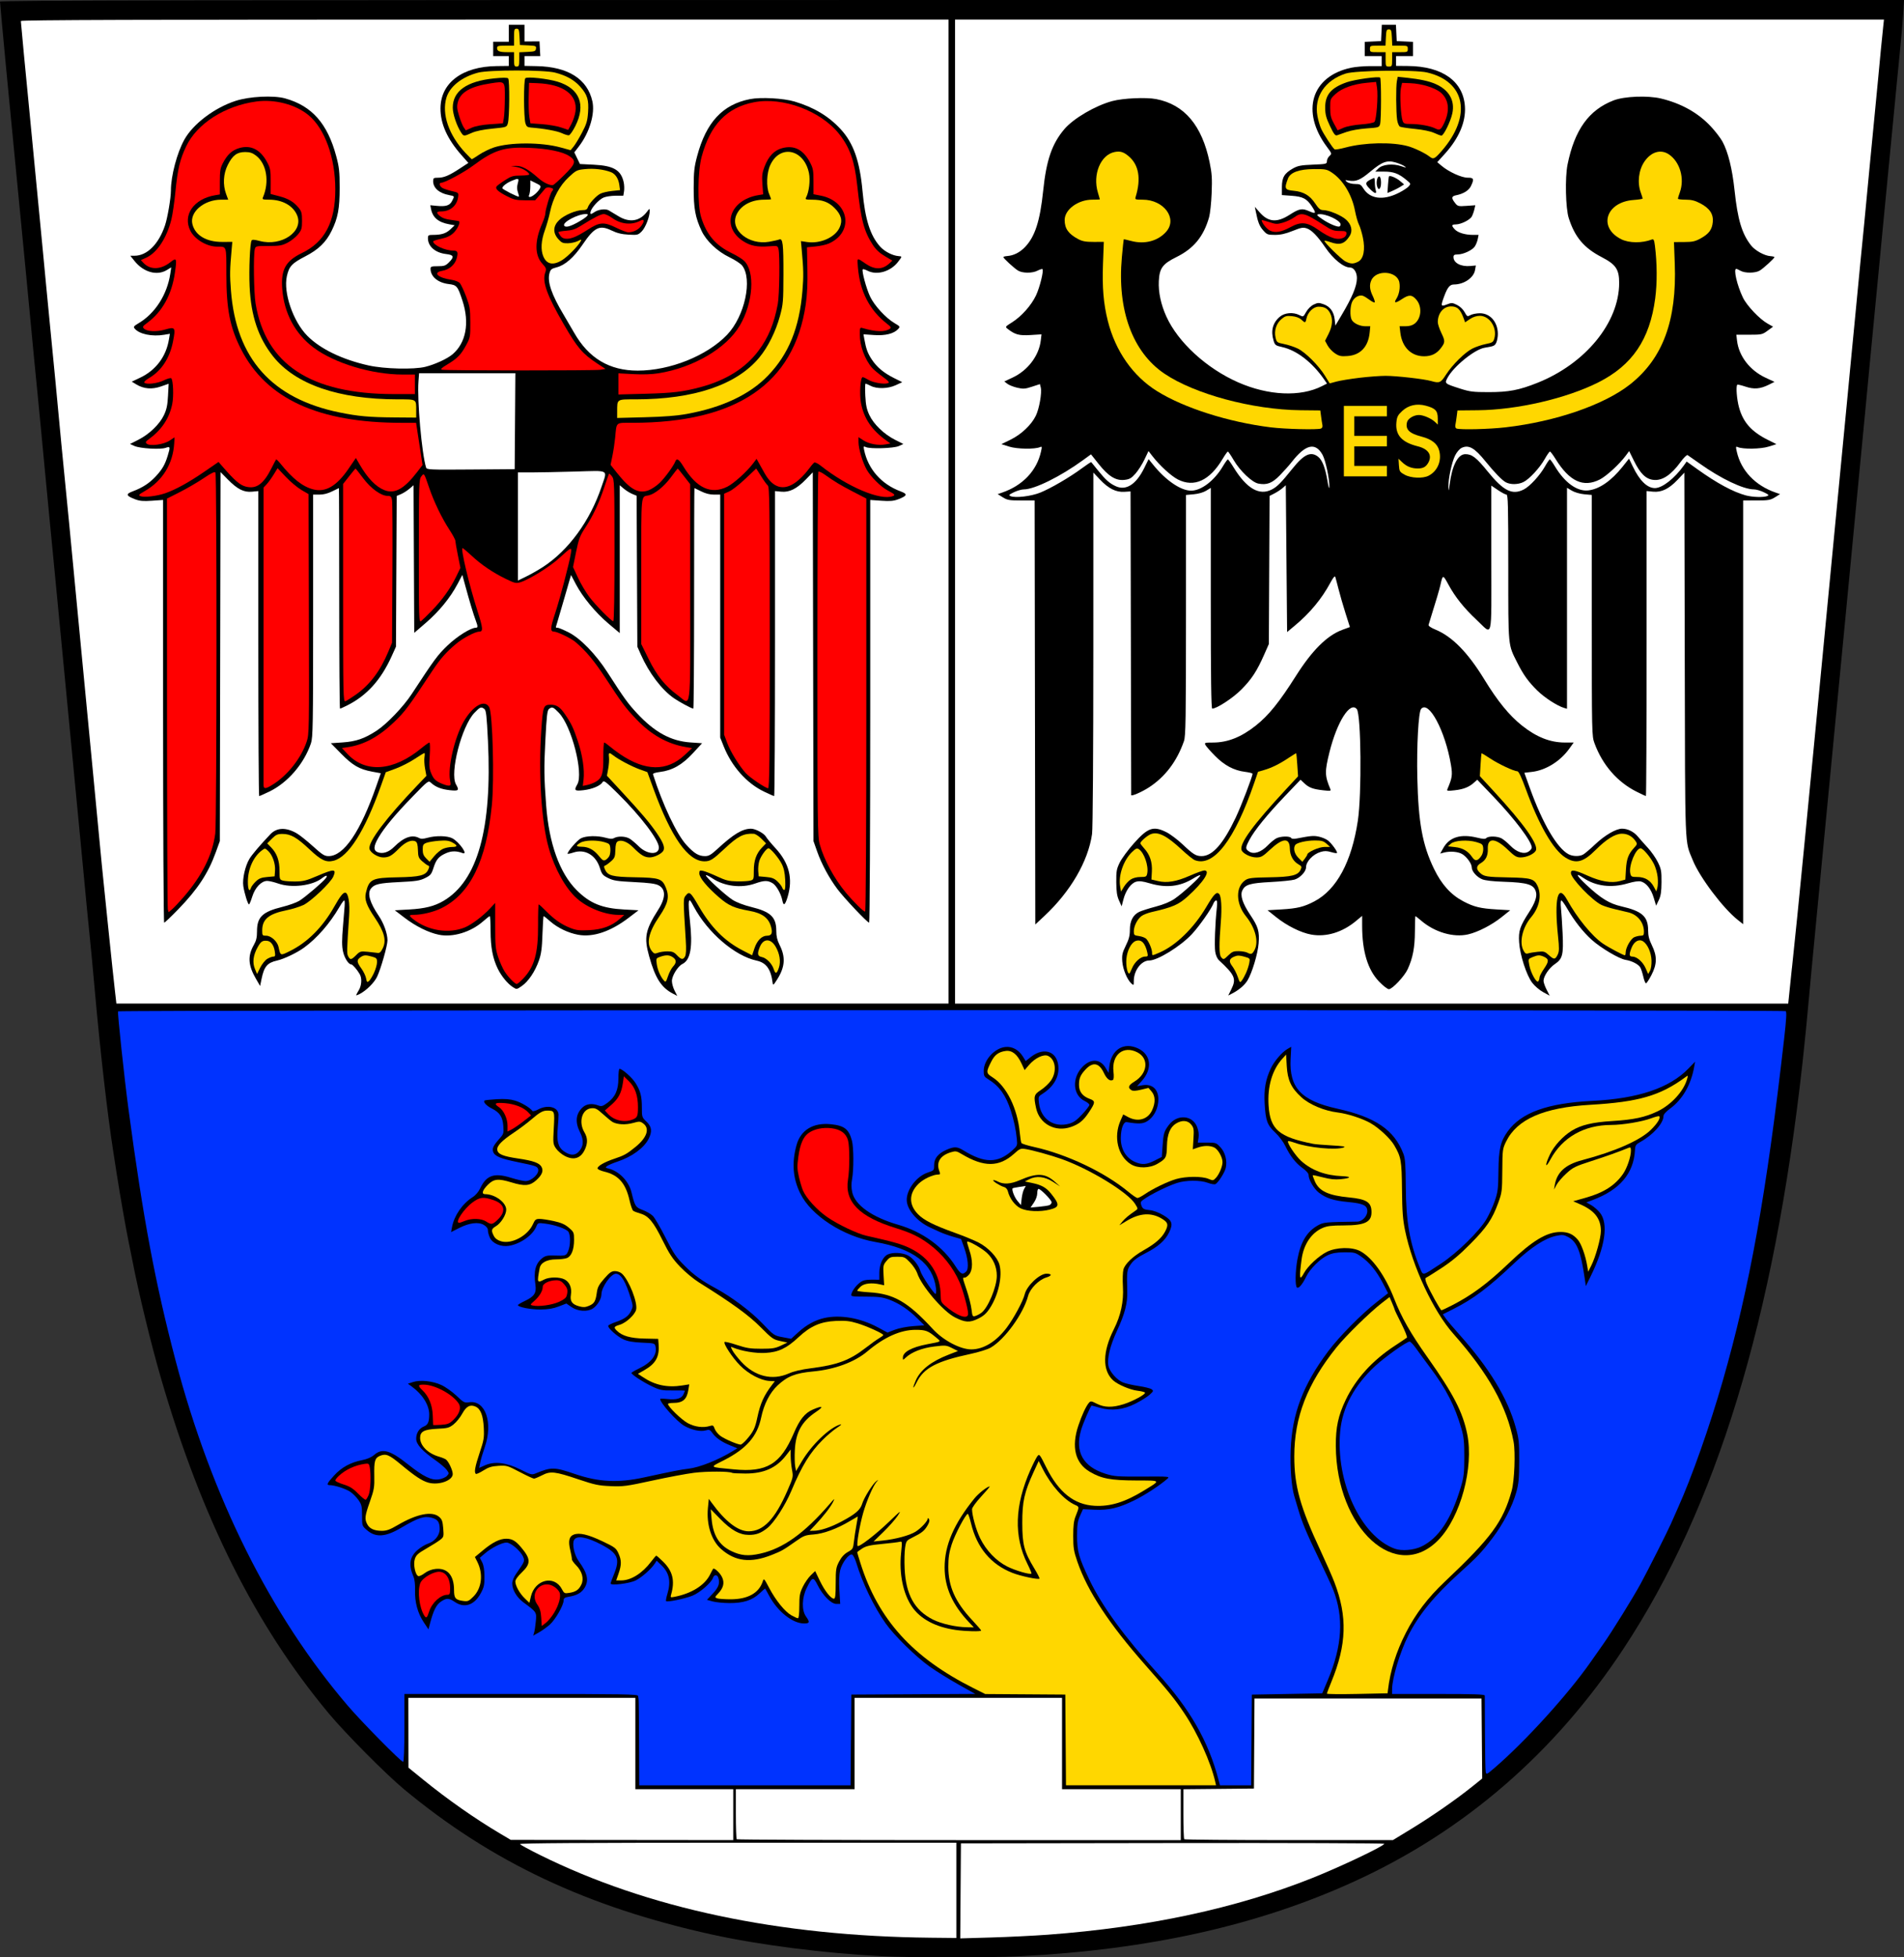
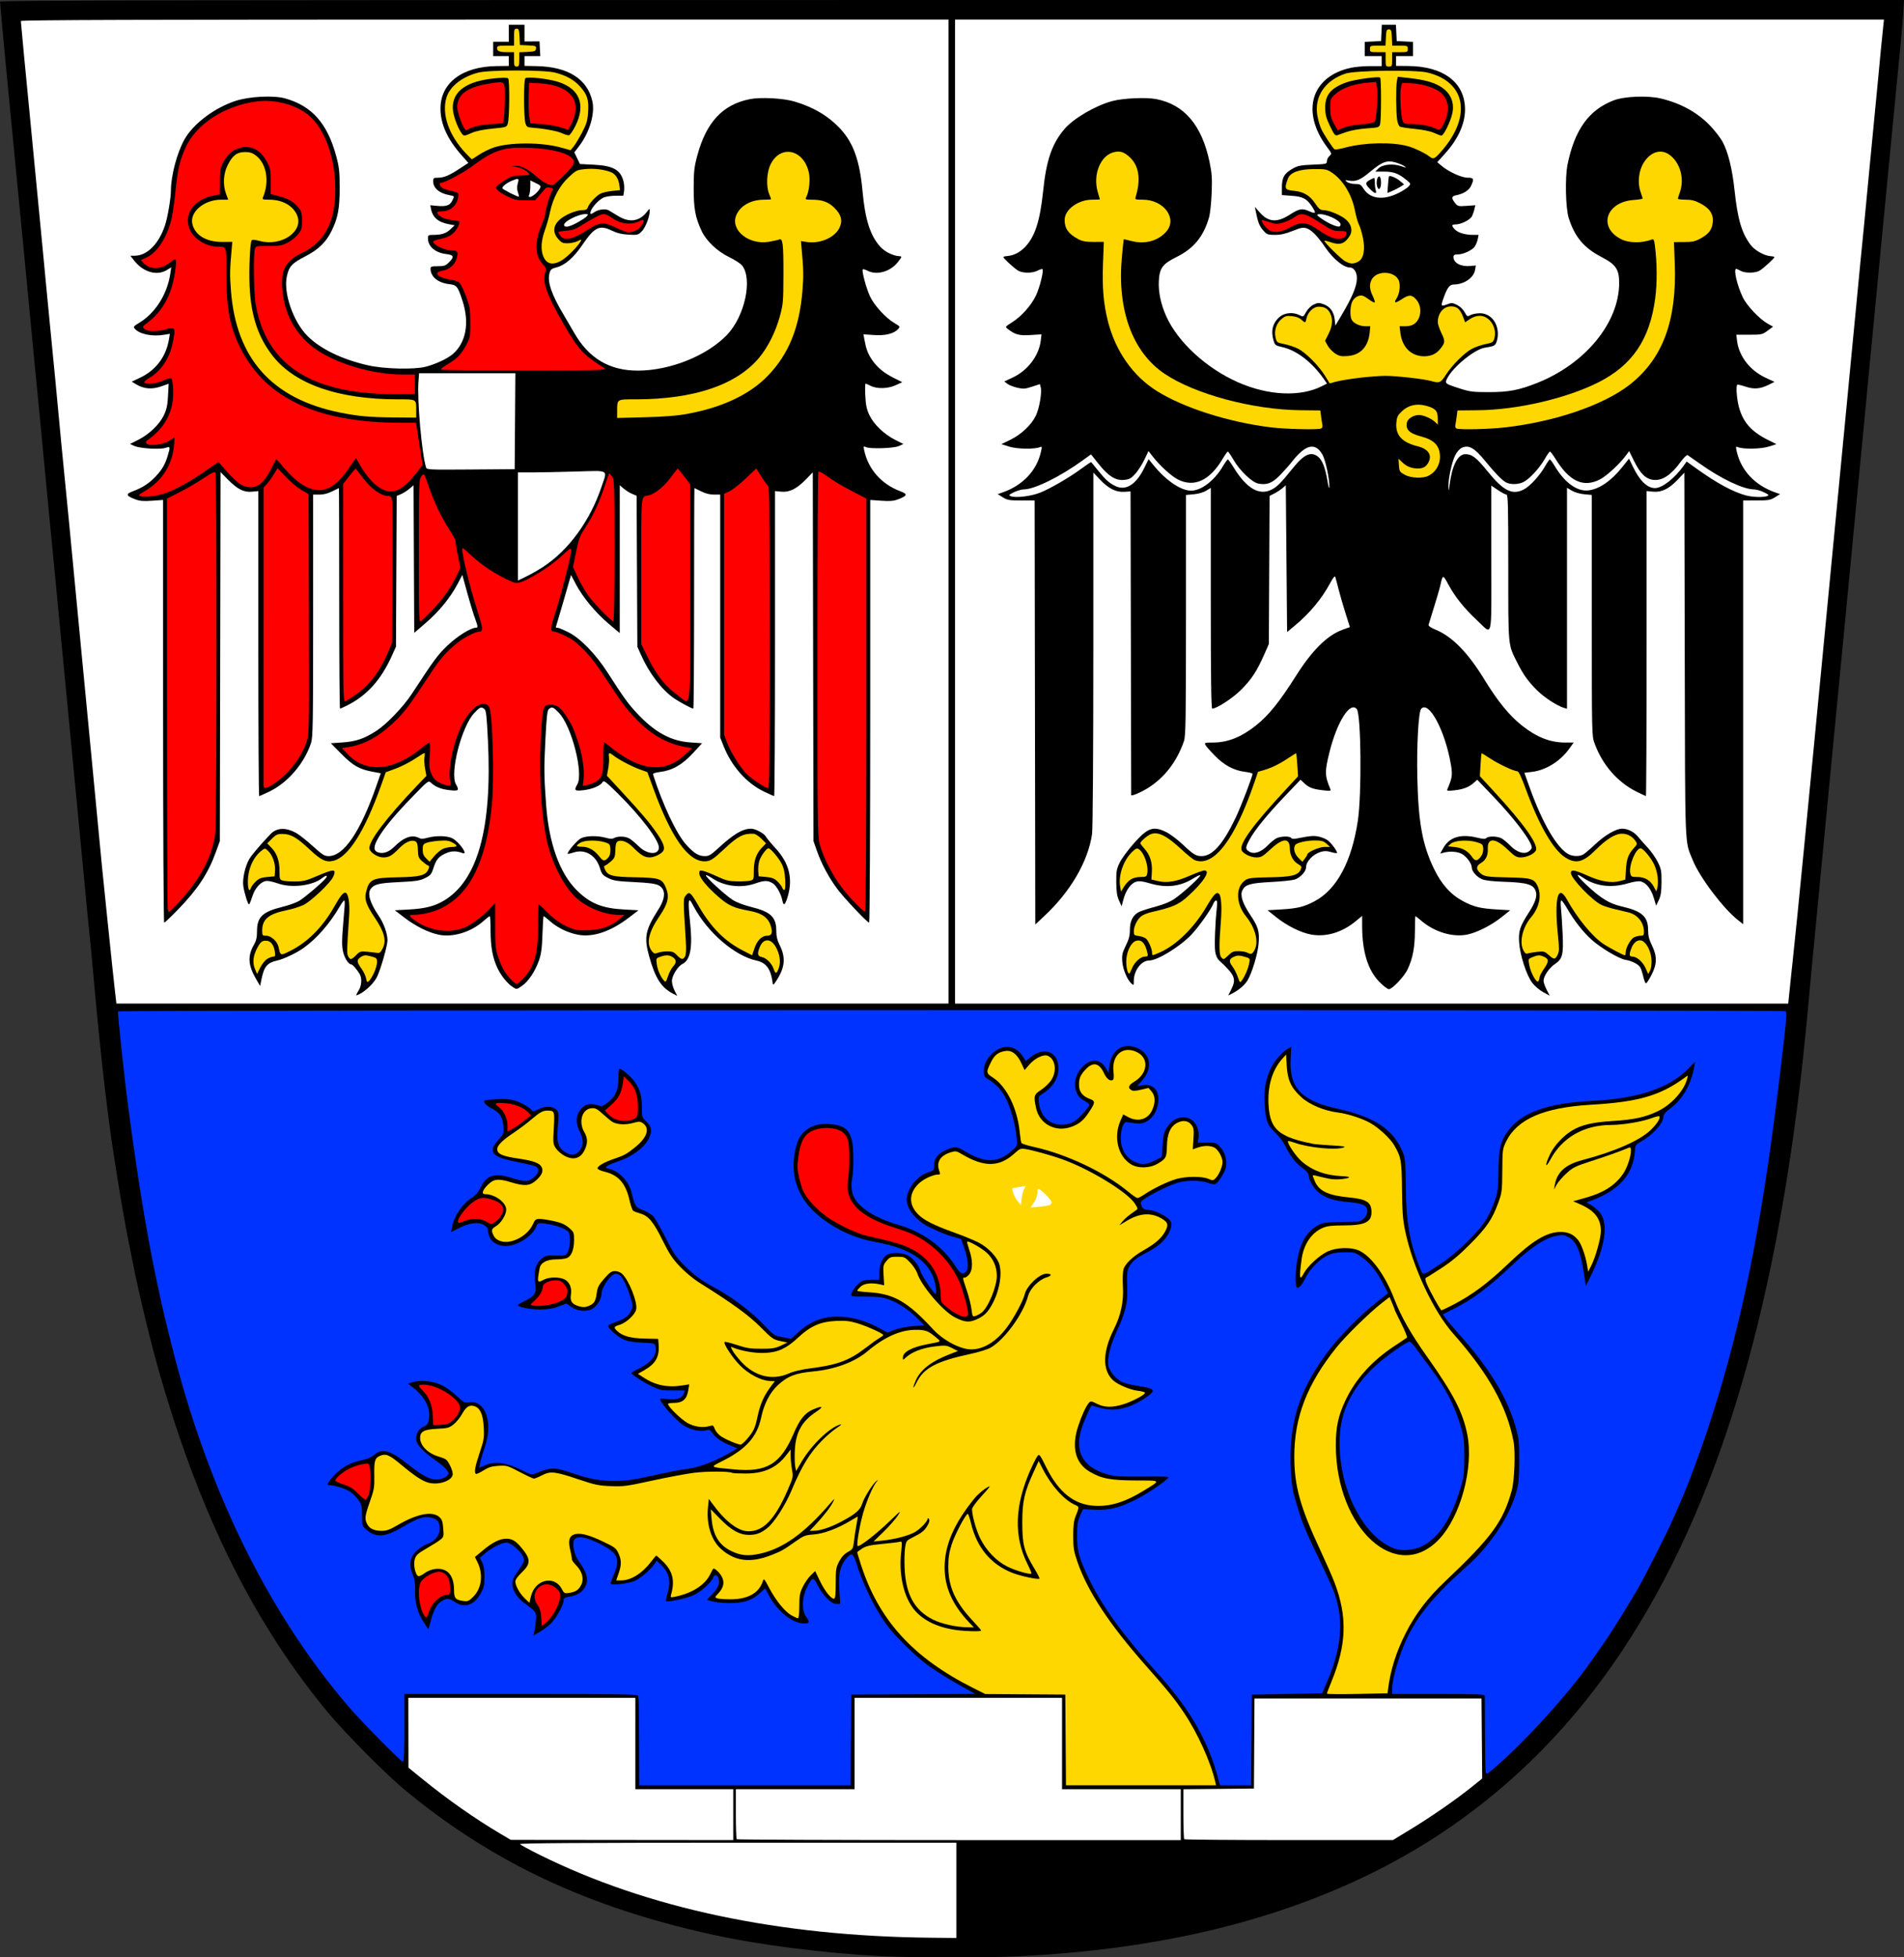
<svg xmlns="http://www.w3.org/2000/svg" id="svg3261" height="735.02" width="715.16">
  <rect width="100%" height="100%" fill="#333333" stroke="none" />
  <g id="g3295">
    <path id="path4169" fill="#000" d="m331.04,734.59c-21.427-1.101-45.748-4.201-63.453-8.09-46.956-10.312-82.967-27.292-115.91-54.657-6.702-5.566-21.959-20.936-28.141-28.348-27.622-33.118-47.842-73.492-63.066-125.92-3.777-13.008-8.418-32.111-10.728-44.16-0.336-1.752-0.959-4.839-1.385-6.861-0.926-4.398-3.368-18.313-4.472-25.484-0.436-2.83-1.001-6.469-1.256-8.086-2.237-14.185-4.972-38.012-7.087-61.749-0.673-7.547-1.448-15.817-1.723-18.378-0.275-2.561-0.825-8.074-1.221-12.252-0.397-4.178-1.056-11.125-1.465-15.437-0.409-4.313-1.298-13.575-1.975-20.583-1.89-19.566-2.587-26.835-3.923-40.921-0.678-7.143-1.452-15.192-1.72-17.888-0.269-2.695-0.926-9.532-1.462-15.192-0.536-5.66-1.202-12.607-1.481-15.437-0.716-7.262-1.343-13.747-2.194-22.666-0.405-4.245-1.06-11.082-1.456-15.192-0.396-4.111-1.061-11.112-1.478-15.56-0.417-4.447-0.97-10.181-1.23-12.742-0.822-8.113-1.841-18.711-4.406-45.822-0.816-8.625-1.702-17.777-1.969-20.338-0.267-2.561-1.038-10.5-1.714-17.643-1.2-12.687-2.217-23.208-3.2-33.08-0.268-2.695-0.711-7.327-0.985-10.292-0.273-2.965-0.819-8.809-1.214-12.987-0.394-4.178-0.719-7.872-0.722-8.209-0.005-0.49,71.834-0.613,357.58-0.613h357.58l-0.31,5.073c-0.171,2.79-0.632,8.248-1.026,12.129-0.393,3.881-1.06,10.695-1.483,15.143-0.422,4.447-0.986,10.292-1.254,12.987-0.267,2.695-0.821,8.429-1.231,12.742-0.677,7.122-1.346,14.044-2.698,27.934-0.263,2.695-0.813,8.429-1.223,12.742-0.41,4.313-1.069,11.149-1.465,15.192-0.396,4.043-1.276,13.195-1.956,20.338-0.68,7.143-1.562,16.405-1.96,20.583-1.586,16.66-3.193,33.346-3.68,38.226-0.283,2.83-1.171,12.093-1.973,20.583-0.803,8.491-1.678,17.643-1.946,20.338-0.268,2.695-0.822,8.429-1.232,12.742-0.677,7.122-1.346,14.044-2.698,27.934-0.262,2.695-0.813,8.429-1.223,12.742-0.41,4.313-1.069,11.149-1.465,15.192-0.396,4.043-1.045,10.769-1.442,14.947-0.397,4.178-1.169,12.227-1.714,17.888-2.576,26.729-3.461,36.04-3.726,39.206-0.462,5.517-1.662,17.601-2.459,24.749-10.711,96.095-32.314,166.78-67.108,219.57-25.79,39.129-59.653,68.471-100.82,87.362-36.257,16.637-77.393,25.848-126.28,28.274-11.272,0.559-40.636,0.544-51.753-0.027z" />
    <path id="path4167" fill="#FFF" d="m359.21,709.87,0-17.886-82.115,0c-57.85,0-82.02,0.154-81.793,0.521,0.177,0.286,3.553,2.122,7.502,4.079,40.448,20.044,89.757,30.486,146.73,31.073l9.679,0.1v-17.886z" />
-     <path id="path4165" fill="#FFF" d="m393.52,726.53c37.6-2.777,70.822-9.9,99.485-21.331,10.591-4.224,26.954-12.009,26.954-12.825,0-0.212-35.781-0.331-79.514-0.267l-79.514,0.118-0.129,17.842-0.129,17.841,11.645-0.337c6.405-0.185,15.946-0.654,21.202-1.042z" />
    <path id="path4163" fill="#FFF" d="m275.41,681.45,0-9.556-18.378,0-18.378,0,0-17.153,0-17.153-42.636,0-42.636,0,0.023,13.109,0.023,13.109,5.49,4.464c9.164,7.451,19.574,14.746,29.014,20.332l3.921,2.32,41.779,0.041,41.779,0.041v-9.556z" />
    <path id="path4161" fill="#FFF" d="m443.51,681.45,0-9.556-22.298,0-22.298,0,0-17.153,0-17.153-38.961,0-38.961,0,0,17.153,0,17.153-22.298,0-22.298,0,0,9.23c0,5.076,0.147,9.377,0.327,9.556,0.18,0.18,37.78,0.327,83.557,0.327h83.231v-9.556z" />
    <path id="path4159" fill="#FFF" d="m530.27,686.68c7.659-4.675,16.782-11.018,22.725-15.799l3.731-3.001-0.13-15.024-0.13-15.024h-85.272l-0.102,16.907-0.102,16.907-13.253,0.13-13.253,0.13v9.222c0,5.072,0.147,9.369,0.327,9.549,0.18,0.18,17.887,0.327,39.35,0.327h39.024l7.084-4.324z" />
    <path id="path4157" fill="#03F" d="m319.64,653.39,0.129-17.03,23.271-0.127,23.271-0.127-6.364-3.568c-3.5-1.962-8.348-4.98-10.774-6.705-5.171-3.678-13.299-11.651-16.494-16.181-4.436-6.289-8.671-15.02-11.022-22.722-0.483-1.581-1.199-2.998-1.593-3.149-1.143-0.438-3.81,3.066-4.489,5.898-0.396,1.651-0.495,4.221-0.29,7.561l0.31,5.061h-1.484c-1.911,0-5.062-3.173-7.008-7.058-1.636-3.266-2.01-3.165-4.107,1.105-1.807,3.679-1.919,8.353-0.256,10.684,1.526,2.139,1.39,2.62-0.735,2.615-4.325-0.011-9.922-4.463-13.121-10.436-0.75-1.4-1.404-2.602-1.453-2.67s-0.993,0.737-2.098,1.788c-2.742,2.608-6.144,3.704-11.384,3.666-2.291-0.017-5.121-0.299-6.288-0.627l-2.122-0.597,2.245-2.4c2.221-2.375,2.743-4.003,1.947-6.077-0.409-1.067-1.534-0.974-1.892,0.156-0.589,1.855-4.97,5.665-7.811,6.793-2.885,1.145-9.371,2.471-9.832,2.01-0.144-0.144,0.068-1.345,0.469-2.67,1.434-4.726,0.742-7.981-2.313-10.888l-1.701-1.618-0.739,1.128c-1.343,2.048-4.877,5.16-7.15,6.295-2.299,1.148-9.411,2.015-9.406,1.146,0.001-0.238,0.547-1.755,1.214-3.372,2.418-5.871,1.574-7.932-4.583-11.185-5.558-2.936-9.394-3.597-10.364-1.786-0.802,1.498,0.115,5.686,1.733,7.917,3.327,4.588,3.917,7.264,2.216,10.053-1.115,1.828-2.865,2.833-5.778,3.317-1.68,0.279-2.083,0.545-2.083,1.376,0,1.829-3.106,7.277-5.193,9.11-1.115,0.979-2.973,2.31-4.13,2.958l-2.103,1.177,0.349-1.177c0.192-0.647,0.477-2.553,0.633-4.235,0.316-3.404,0.326-3.39-4.707-7.107-2.444-1.805-4.16-4.707-4.16-7.034,0-0.943,0.577-2.396,1.446-3.64,3.267-4.679,3.317-4.8,2.67-6.362-0.913-2.204-4.615-5.389-6.263-5.389-1.742,0-5.652,1.973-8.124,4.099l-1.891,1.626,0.853,1.65c0.582,1.125,0.861,2.832,0.877,5.361,0.021,3.203-0.173,4.072-1.413,6.351-2.42,4.447-6.107,5.665-9.722,3.212-2.228-1.512-3.123-1.531-5.231-0.111-1.699,1.145-2.771,3.267-4.016,7.952l-0.651,2.45-1.793-2.695c-2.261-3.4-3.387-7.57-3.24-12.007,0.066-1.988-0.154-4.049-0.523-4.901-2.002-4.625-1.558-7.612,1.522-10.248,1.111-0.951,2.815-1.987,3.787-2.303,2.6-0.844,4.462-3.121,4.462-5.457,0-2.667-0.697-3.686-2.93-4.287-2.875-0.774-5.072-0.056-11.582,3.786-5.865,3.461-9.51,3.706-12.8,0.858-1.847-1.598-1.847-1.599-1.847-5.489,0-3.444-0.154-4.112-1.34-5.812-0.737-1.057-2.124-2.452-3.083-3.101-1.676-1.134-5.872-2.496-7.691-2.496-1.369,0-1.059-0.698,1.606-3.614,2.812-3.077,6.175-4.924,10.507-5.771,1.943-0.38,3.487-1.047,4.55-1.966,3.054-2.639,5.957-1.821,12.795,3.604,5.748,4.56,8.711,5.996,11.51,5.576,1.185-0.178,2.546-0.759,3.03-1.293,0.846-0.935,0.842-1.02-0.11-2.306-0.543-0.735-2.402-2.325-4.13-3.535-5.059-3.541-7.308-6.033-7.308-8.096,0-2.161,1.081-3.881,2.918-4.642,1.506-0.624,1.966-1.672,1.976-4.502,0.013-3.512-2.537-7.59-6.573-10.511l-1.432-1.036,1.849-0.61c2.749-0.907,7.401-0.433,10.711,1.093,1.558,0.718,4.122,2.534,5.697,4.037,2.693,2.569,2.976,2.714,4.763,2.448,6.098-0.91,9.061,7.686,5.83,16.915-0.708,2.022-1.462,4.586-1.677,5.698l-0.39,2.022,2.223-0.983c3.546-1.569,8.072-1.017,13.303,1.62,3.802,1.917,4.235,2.03,5.617,1.464,6.032-2.472,7.02-2.456,14.969,0.247,8.8,2.993,16.094,3.348,25.734,1.255,11.036-2.397,13.915-2.962,16.662-3.273,4.227-0.478,11.208-3.253,16.819-6.687l1.627-0.995-2.66-1.081c-3.261-1.325-5.382-2.799-6.708-4.661-0.9-1.264-1.17-1.368-2.541-0.975-1.954,0.56-5.392-0.185-8.065-1.748-2.793-1.633-8.997-8.564-9.007-10.062-0.001-0.149,1.179-0.141,2.622,0.018,3.47,0.382,5.405-0.163,6.115-1.723,0.315-0.691,0.572-1.319,0.572-1.397s-2.04-0.122-4.533-0.099c-4.133,0.038-4.827-0.097-7.86-1.534-3.324-1.575-7.7-4.435-7.7-5.033,0-0.174,1.319-0.947,2.93-1.718,4.537-2.169,6.783-5.144,6.129-8.12-0.289-1.315-0.341-1.331-5.043-1.535-3.402-0.147-5.39-0.494-7.001-1.219-2.379-1.071-6.001-4.321-5.728-5.139,0.089-0.267,1.287-0.866,2.662-1.332,3.439-1.164,4.969-2.263,5.915-4.245,0.751-1.576,0.748-1.88-0.049-4.509-1.972-6.506-3.734-9.435-5.675-9.435-1.832,0-5.41,5.086-5.414,7.694-0.002,1.726-1.513,4.243-3.216,5.359-2.026,1.327-5.696,1.078-8.039-0.546l-1.916-1.328-2.847,1.102c-2.037,0.788-3.963,1.115-6.768,1.149-3.695,0.045-8.576-0.894-8.576-1.648,0-0.188,1.124-0.869,2.498-1.513,3.63-1.7,4.511-3.017,4.073-6.087-0.736-5.155,0.003-8.016,2.6-10.058,1.088-0.856,1.923-1.044,4.298-0.967,4.553,0.147,4.658,0.114,5.423-1.717,0.883-2.113,0.897-6.1,0.025-7.248-0.825-1.086-5.093-2.569-8.678-3.015-2.712-0.337-2.755-0.323-3.352,1.117-1.358,3.278-6.005,6.537-10.299,7.224-2.922,0.467-6.078-0.856-7.081-2.969-0.429-0.904-0.78-2.169-0.78-2.811,0-0.788-0.497-1.462-1.527-2.07-2.065-1.22-5.451-0.791-9.334,1.183l-2.978,1.513,0.348-1.86c0.808-4.319,3.916-8.839,7.731-11.248,1.138-0.718,2.236-2.003,2.876-3.364,2.284-4.858,5.25-5.889,11.416-3.967,2.26,0.705,4.763,1.281,5.563,1.281,2.379,0,5.377-2.903,4.733-4.582-0.375-0.978-0.966-1.174-7.675-2.545-6.395-1.306-8.556-2.203-9.16-3.803-0.49-1.298,0.015-2.385,2.298-4.937,1.608-1.798,1.688-2.054,1.49-4.785-0.25-3.455-1.318-5.093-4.298-6.594-2.034-1.024-3.337-2.429-2.775-2.991,0.148-0.148,2.208-0.378,4.578-0.512,3.13-0.177,5.032-0.028,6.95,0.544,2.346,0.699,5.652,2.677,6.478,3.875,0.164,0.238,1.153-0.026,2.198-0.587,3.537-1.896,7.486-0.899,7.614,1.922,0.03,0.674-0.11,3.009-0.313,5.19-0.438,4.721,0.172,7.081,2.204,8.528,2.33,1.659,4.159,1.777,5.577,0.359,1.944-1.944,2.146-4.36,0.617-7.382-1.953-3.86-1.625-6.989,0.985-9.409,1.415-1.311,3.577-1.567,5.873-0.694,1.162,0.442,1.621,0.314,3.339-0.93,2.976-2.156,4.199-4.84,4.199-9.215,0-1.979,0.187-3.599,0.417-3.599,1.039,0,4.669,3.197,5.984,5.271,1.9,2.995,2.415,4.985,2.418,9.341,0.002,3.462,0.062,3.642,1.718,5.204,2.012,1.897,2.23,3.726,0.78,6.545-1.724,3.353-6.281,6.677-11.559,8.433-1.675,0.557-3.442,1.304-3.929,1.66-0.818,0.598-0.778,0.673,0.541,1.001,3.886,0.966,7.559,4.775,8.539,8.852,1.262,5.255,1.547,5.706,4.229,6.698,1.387,0.513,3.096,1.507,3.798,2.209,0.702,0.702,2.85,4.377,4.772,8.166,3.052,6.014,3.97,7.363,7.229,10.622,3.429,3.429,6.404,5.582,11.574,8.376,5.973,3.227,13.253,8.685,17.47,13.097,4.429,4.633,4.506,4.685,7.69,5.284l3.216,0.604,2.665-2.436c3.042-2.78,6.299-4.573,9.72-5.349,6.014-1.366,13.592-0.053,20.19,3.497l3.614,1.945,2.757-1.054c1.574-0.602,4.544-1.186,6.923-1.36l4.166-0.306-2.659-2.625c-3.372-3.329-6.874-5.657-10.592-7.039-2.391-0.889-3.965-1.089-8.674-1.102-5.516-0.015-5.741-0.056-5.473-0.996,0.405-1.42,1.773-3.22,3.329-4.38,1.02-0.761,2.072-1.006,4.258-0.993l2.903,0.017v-2.61c0-3.137,1.342-6.052,3.169-6.885,1.922-0.876,5.451-0.709,7.54,0.356,1.905,0.972,4.131,3.763,4.72,5.918,0.454,1.661,5.248,8.821,5.714,8.533,0.205-0.126,0.269-1.051,0.143-2.054-1.173-9.361-8.47-14.926-22.874-17.444-11.991-2.096-24.015-9.879-28.093-18.185-2.83-5.764-3.272-11.577-1.391-18.285,1.566-5.584,6.26-8.412,12.842-7.737,5.091,0.522,6.771,1.828,7.941,6.173,0.68,2.525,0.708,10.992,0.048,14.449-0.31,1.622-0.294,3.268,0.047,4.871,1.034,4.862,7.436,9.409,17.25,12.253,9.203,2.667,16.822,8.186,21.59,15.64,1.868,2.92,2.619,3.287,3.969,1.937,1.069-1.069,0.735-4.846-0.809-9.151l-1.094-3.05-2.981-0.866c-1.64-0.476-3.863-1.272-4.941-1.768-1.078-0.496-2.732-1.255-3.675-1.687-4.997-2.287-8.821-6.797-8.821-10.402,0-4.001,3.757-8.872,7.904-10.249,2.349-0.78,2.387-0.826,2.387-2.841,0-2.507,1.55-4.383,4.756-5.757,2.85-1.222,3.901-1.173,6.271,0.288,7.918,4.882,12.904,4.887,18.295,0.017,1.934-1.748,1.982-1.866,1.738-4.337-0.344-3.488-1.063-6.867-2.246-10.562-1.86-5.812-4.321-9.258-8.423-11.793-1.58-0.977-1.769-1.314-1.769-3.163,0-4.08,4.014-8.542,8.098-9.003,2.594-0.292,5.046,1.036,6.623,3.587l1.049,1.697,1.913-1.515c5.229-4.141,10.47-1.887,10.394,4.471-0.044,3.65-2.259,7.036-6.208,9.491-1.325,0.824-1.393,1.022-1.122,3.308,0.717,6.052,5.58,9.372,11.359,7.754,1.674-0.469,2.873-1.33,4.903-3.523,1.478-1.596,2.687-3.18,2.687-3.519,0-0.339-0.773-0.985-1.719-1.436-4.569-2.179-4.96-8.78-0.77-12.971,3.071-3.071,6.555-2.889,8.544,0.447l1.153,1.934,0.298-2.52c0.744-6.285,5.459-9.191,10.798-6.657,4.875,2.313,5.474,7.656,1.369,12.2l-1.769,1.958,2.029-0.343c4.039-0.682,6.432,1.966,5.893,6.522-0.353,2.978-1.902,5.62-4.088,6.971-1.66,1.026-3.212,1.097-7.717,0.355-1.206-0.199-2.173,2.353-2.224,5.867-0.062,4.314,1.966,7.687,5.512,9.169,2.54,1.062,4.207,0.921,7.227-0.608l2.661-1.348,0.29-4.166c0.324-4.646,0.55-5.41,2.297-7.771,3.123-4.22,8.951-3.837,10.685,0.702,0.532,1.392,0.718,2.806,0.527,3.998l-0.295,1.845h3.454c3.349,0,3.504,0.054,5.095,1.79,1.775,1.937,2.566,5.009,1.978,7.684-0.39,1.775-2.95,5.762-3.946,6.144-0.391,0.15-1.652-0.08-2.803-0.512-2.824-1.06-8.291-1.025-11.648,0.075-4.478,1.467-12.631,5.75-13.442,7.062-0.161,0.26-0.045,1.015,0.256,1.678,0.446,0.978,0.993,1.247,2.913,1.432,1.504,0.145,3.4,0.841,5.216,1.916,3.337,1.976,3.743,3.189,2.16,6.46-1.464,3.023-4.147,5.392-8.817,7.782-3,1.536-4.502,2.647-5.529,4.092-1.496,2.104-1.599,2.854-1.371,10.023,0.148,4.662-0.856,8.557-3.919,15.192-2.527,5.475-3.684,10.206-3.168,12.957,0.417,2.224,3.162,5.364,5.508,6.303,1.035,0.414,3.677,1.015,5.871,1.336,2.194,0.321,4.373,0.863,4.841,1.206,0.784,0.573,0.727,0.736-0.715,2.053-0.861,0.787-3.275,2.299-5.364,3.361-4.558,2.318-8.995,2.812-13.497,1.504-1.487-0.432-2.796-0.786-2.909-0.786-0.387,0-3.256,6.616-4.023,9.278-2.344,8.137,0.776,13.679,9.19,16.324,3.218,1.012,4.411,1.103,13.893,1.058,10.196-0.048,10.355-0.033,9.311,0.871-2.958,2.565-8.365,6.09-12.318,8.03-5.968,2.93-9.68,3.806-15.047,3.549l-4.287-0.205-1.104,2.478c-0.9,2.021-1.107,3.382-1.122,7.379-0.022,5.888,0.664,8.348,4.653,16.681,4.721,9.863,13.069,21.318,25.556,35.068,12.209,13.443,19.108,25.486,22.926,40.017l0.547,2.083h11.711l0.129-17.03,0.129-17.03,13.22-0.245,13.22-0.245,2.13-5.05c5.412-12.834,6.033-23.546,1.966-33.911-0.582-1.482-3.026-6.775-5.433-11.762-4.636-9.606-6.244-13.468-7.757-18.623-0.514-1.752-1.137-3.847-1.385-4.656-1.058-3.456-1.631-10.782-1.368-17.508,0.526-13.501,4.658-24.356,14.042-36.889,4.216-5.631,12.546-14.058,18.464-18.679l4.07-3.178-1.968-3.798c-2.328-4.492-5.056-7.821-8.202-10.005-2.123-1.474-2.561-1.584-6.205-1.559-2.952,0.02-4.508,0.293-6.295,1.105-2.81,1.276-6.643,5.089-8.08,8.037-1.405,2.883-2.777,4.517-3.445,4.104-0.759-0.469-0.682-6.026,0.145-10.578,1.19-6.546,3.604-10.529,7.765-12.813,2.086-1.145,2.694-1.202,14.711-1.379,1.851-0.027,3.776-2.019,3.776-3.907,0-2.185-1.511-2.908-7.22-3.452-5.448-0.519-8.289-1.433-10.996-3.537-1.852-1.439-3.837-4.85-3.837-6.594,0-0.611-0.855-1.601-2.245-2.599-2.599-1.867-4.688-4.542-6.522-8.355-0.717-1.492-2.403-3.729-3.775-5.009-2.998-2.8-3.595-4.443-3.965-10.918-0.303-5.306,0.342-8.969,2.321-13.18,1.243-2.644,4.192-6.091,6.217-7.265l1.452-0.842-0.233,4.593c-0.55,10.837,3.981,15.658,17.533,18.656,14.331,3.17,21.385,7.979,24.821,16.923,0.689,1.793,0.853,4.051,0.909,12.481,0.086,13.001,1.486,21.064,5.249,30.221,1.33,3.236,0.639,3.362,7.98-1.454,6.023-3.951,14.429-12.181,17.091-16.732,1.016-1.736,2.421-4.824,3.122-6.861,1.131-3.285,1.285-4.537,1.356-11.057,0.091-8.38,0.762-11.252,3.515-15.044,5.11-7.038,14.945-10.569,31.764-11.402,17.19-0.852,28.986-4.822,36.089-12.148l2.493-2.57-0.332,1.889c-1.185,6.739-4.376,12.293-9.021,15.702-1.63,1.197-2.519,2.209-2.519,2.867,0,2.631-3.944,7.046-8.605,9.632-1.786,0.991-2.001,1.312-2.104,3.149-0.489,8.747-5.705,14.885-15.9,18.711l-2.35,0.882,1.813,1.028c0.997,0.565,2.469,1.842,3.271,2.838,3.27,4.061,2.003,12.756-3.484,23.902l-1.801,3.659-0.39-2.679c-1.527-10.49-2.948-14.024-6.348-15.788-1.579-0.819-2.128-0.867-4.434-0.389-4.142,0.86-9.428,4.302-15.622,10.172-9.721,9.213-15.437,13.516-23.013,17.325l-3.901,1.961,1.106,1.576c0.609,0.867,2.885,3.561,5.059,5.987,11.248,12.551,18.127,23.859,21.182,34.82,1.233,4.422,1.357,5.605,1.336,12.717-0.019,6.517-0.204,8.493-1.096,11.703-1.475,5.309-4.925,11.955-8.934,17.211-4.145,5.435-5.672,7.048-12.485,13.191-9.428,8.5-15.329,15.732-19.228,23.564-3.055,6.138-5.987,15.892-6.003,19.97l-0.01,1.838h17.398c13.579,0,17.403,0.134,17.421,0.613,0.013,0.337,0.044,6.625,0.069,13.974,0.025,7.349,0.15,13.909,0.279,14.579,0.228,1.194,0.29,1.168,3.239-1.352,11.434-9.771,27.828-27.823,36.226-39.891,0.965-1.386,3.057-4.363,4.649-6.616,3.24-4.583,11.231-17.471,14.087-22.718,2.824-5.189,10.185-19.768,11.382-22.543,0.581-1.348,1.752-3.994,2.601-5.881,5.243-11.649,11.936-30.613,16.864-47.782,10.096-35.172,16.424-70.412,23.013-128.15,0.875-7.673,1.03-10.382,0.607-10.651-0.847-0.538-626.03-0.46-626.37,0.079-0.268,0.434,2.378,25.23,3.926,36.791,5.479,40.918,10.078,65.452,17.685,94.339,13.513,51.312,35.658,95.679,64.725,129.67,5.152,6.025,19.942,21.024,20.731,21.024,0.303,0,0.482-4.72,0.482-12.742v-12.742h43.861c38.634,0,43.869,0.088,43.923,0.735,0.034,0.404,0.116,0.956,0.184,1.225,0.067,0.27,0.15,7.657,0.184,16.417l0.061,15.927h79.378l0.129-17.03z" />
    <path id="path4155" fill="#ffd700" d="m456.45,669.07c-1.681-7.331-6.598-18.206-11.618-25.697-3.615-5.394-5.854-8.164-14.704-18.188-13.526-15.321-21.648-27.673-25.45-38.705-1.359-3.946-1.559-5.173-1.567-9.665-0.007-3.817,0.217-5.715,0.869-7.351,1.45-3.642,1.451-3.631-0.117-4.317-4.131-1.809-8.966-7.175-12.225-13.569l-1.498-2.938-1.912,4.163c-3.503,7.629-4.265,11.052-4.25,19.111,0.015,8.189,0.692,10.748,4.517,17.068,1.196,1.975,2.07,3.695,1.942,3.822-0.46,0.46-7.033-0.932-10.148-2.149-8.105-3.167-13.359-9.451-15.564-18.615-0.47-1.952-1.014-3.551-1.209-3.553-0.767-0.007-4.882,7.804-6.066,11.513-0.955,2.992-1.252,4.966-1.258,8.337-0.011,7.386,2.586,13.221,8.889,19.97,1.895,2.029,3.446,3.823,3.446,3.986,0,0.459-5.739,0.333-9.556-0.211-7.58-1.08-13.272-4.109-16.439-8.749-3.332-4.881-4.868-12.417-4.088-20.056,0.454-4.453,0.442-4.554-0.53-4.291-0.548,0.148-3.532,0.511-6.631,0.808-4.547,0.435-5.991,0.769-7.474,1.728-1.011,0.654-1.838,1.284-1.838,1.401,0,0.117,0.564,1.999,1.254,4.183,6.661,21.087,19.57,35.356,42.321,46.782l4.509,2.265,15.041,0.103,15.041,0.103,0.129,17.03,0.129,17.03h56.364l-0.309-1.348z" />
    <path id="path4153" fill="#ffd700" d="m521.33,634.65c0.858-7.288,3.09-14.408,6.76-21.563,3.662-7.141,8.187-13.076,14.57-19.113,17.522-16.57,21.889-22.5,25.135-34.131,1.05-3.762,1.468-14.48,0.72-18.454-2.476-13.157-9.457-25.66-22.63-40.528-7.495-8.459-15.316-25.178-18.111-38.716-0.861-4.169-1.083-7.099-1.171-15.437-0.116-10.984-0.336-12.22-2.963-16.704-1.47-2.508-5.797-6.521-8.929-8.279-3.074-1.726-8.58-3.51-12.195-3.95-5.087-0.62-10.673-2.96-13.723-5.748-3.819-3.49-5.172-6.391-5.477-11.739l-0.244-4.281-1.426,1.582c-3.809,4.226-5.62,10.4-5.156,17.571,0.583,8.994,3.882,11.826,16.763,14.385,0.809,0.161,3.993,0.429,7.076,0.596,4.108,0.223,5.29,0.421,4.424,0.741-2.998,1.109-13.238,0.123-18.56-1.788-1.188-0.426-2.257-0.677-2.376-0.558-0.526,0.526,2.752,5.472,4.913,7.415,3.971,3.571,9.065,5.465,15.4,5.729,3.693,0.153,3.373,0.753-0.607,1.137-2.088,0.202-3.965,0.008-6.595-0.682-2.022-0.53-3.749-0.894-3.839-0.809-0.09,0.085,0.277,1.15,0.816,2.367,1.6,3.617,5.044,5.221,12.825,5.973,6.298,0.609,8.18,1.706,8.399,4.894,0.295,4.294-2.13,5.598-10.441,5.613-4.515,0.008-6.176,0.207-7.894,0.944-4.216,1.807-7.161,6.214-7.905,11.828-0.956,7.214-0.776,8.237,0.902,5.121,1.406-2.61,5.59-6.488,8.608-7.976,3.577-1.764,9.448-1.891,12.5-0.269,4.515,2.399,9.378,9.198,12.738,17.807,2.75,7.048,6.208,13.131,12.547,22.076,9.698,13.684,13.246,20.547,14.925,28.866,2.526,12.514-2.509,31.094-10.736,39.623-15.882,16.464-38.416-4.065-38.624-35.187-0.047-7.031,0.916-11.494,3.754-17.398,3.809-7.923,9.99-14.73,18.35-20.207,2.308-1.512,4.376-2.903,4.597-3.091,0.221-0.188-0.717-2.554-2.083-5.258-1.366-2.704-2.484-5.03-2.484-5.17,0-0.14-0.439-1.279-0.976-2.531l-0.976-2.278-2.822,2.177c-4.508,3.477-13.59,12.353-17.074,16.688-11.032,13.722-15.887,26.24-15.887,40.962,0,11.155,2.197,19.032,9.919,35.556,2.015,4.313,4.341,9.611,5.168,11.775,4.918,12.866,4.589,23.373-1.168,37.36-0.917,2.227-1.667,4.212-1.667,4.411-0,0.199,5.127,0.252,11.394,0.117l11.395-0.245,0.144-1.225z" />
    <path id="path4151" fill="#ffd700" d="m364.04,609.28c-6.295-6.627-9.217-13.161-9.229-20.635-0.013-8.371,3.454-16.4,11.22-25.986,1.514-1.868,4.838-4.469,5.713-4.469,0.163,0-1.266,1.695-3.176,3.767-1.989,2.159-3.468,4.199-3.463,4.778,0.02,2.399,1.503,7.733,3.013,10.839,2.263,4.653,6.042,8.603,10.244,10.705,3.06,1.531,8.566,3.13,9.064,2.632,0.109-0.109-0.569-1.738-1.508-3.619-5.182-10.388-4.815-21.935,1.123-35.314,0.99-2.23,2.152-4.521,2.582-5.092,0.759-1.006,0.862-0.877,3.359,4.146,4.67,9.397,10.478,14.015,18.147,14.428,5.936,0.32,11.368-1.347,18.411-5.651,6.633-4.053,6.803-3.821-2.823-3.857-9.576-0.036-13.049-0.694-17.445-3.308-5.434-3.231-6.916-9.305-4.227-17.317,1.334-3.973,2.883-7.303,3.979-8.553,0.628-0.716,0.89-0.684,2.966,0.368,2.831,1.433,5.843,1.487,10.024,0.178,3.523-1.103,8.421-3.76,8.046-4.365-0.136-0.22-1.374-0.534-2.75-0.697-2.831-0.335-7.48-2.308-9.229-3.915-4.057-3.729-3.958-10.733,0.268-19.125,2.663-5.289,3.758-10.423,3.427-16.075-0.152-2.597-0.063-5.494,0.198-6.438,0.579-2.097,3.585-4.954,7.564-7.19,4.307-2.42,6.778-4.567,8.078-7.017,1.339-2.524,1.138-3.413-1.078-4.775-4.06-2.495-8.361-2.258-13.331,0.735l-2.766,1.665,1.118-1.366c1.015-1.24,2.376-2.375,4.998-4.171,0.919-0.629,0.915-0.684-0.187-2.467-2.697-4.363-17.1-13.153-27.707-16.909-3.918-1.387-10.772-3.286-13.357-3.701-1.966-0.315-2.22-0.213-4.452,1.792-5.602,5.032-11.319,5.058-19.607,0.091-1.931-1.157-2.308-1.224-4.021-0.711-4.099,1.228-5.67,3.774-4.397,7.124,0.403,1.06,0.34,1.257-0.403,1.257-1.98,0-5.548,1.665-7.38,3.443-3.695,3.585-3.791,7.801-0.262,11.435,2.207,2.273,5.88,4.131,13.813,6.989,3.438,1.239,7.517,2.919,9.063,3.735,3.649,1.924,6.992,5.497,7.746,8.279,1.174,4.332-0.441,11.537-3.683,16.426-1.258,1.898-2.347,2.853-4.392,3.853-3.124,1.529-4.816,1.426-8.666-0.525-4.428-2.244-12.599-11.812-14.14-16.558-0.337-1.037-1.543-2.856-2.68-4.043-1.96-2.046-2.21-2.158-4.803-2.158-2.479,0-2.86,0.148-4.061,1.575-1.245,1.48-1.312,1.805-1.106,5.362l0.219,3.787-1.51-0.339c-3.216-0.721-6.026-0.396-7.354,0.852-0.694,0.652-1.262,1.335-1.262,1.518,0,0.183,2.041,0.454,4.536,0.603,9.214,0.55,14.472,3.589,23.863,13.795,3.918,4.258,10.317,7.641,14.453,7.641,4.565,0,9.301-2.884,13.245-8.065,2.62-3.442,6.23-10.118,6.814-12.602,0.752-3.197,5.568-7.757,8.193-7.757,2.132,0,2.09,0.773-0.077,1.422-2.795,0.838-6.101,4.178-6.829,6.901-1.803,6.74-8.683,16.269-14.019,19.416-1.131,0.667-4.462,1.712-7.596,2.383-12.732,2.726-17.556,5.263-20.237,10.645-1.468,2.945-1.714,2.48-0.351-0.663,1.721-3.968,5.766-7.141,12.392-9.719l3.461-1.347-2.248-1.123c-2.138-1.068-2.466-1.096-6.671-0.578-4.547,0.56-8.453,2.078-10.672,4.149-1.086,1.014-1.103,1.014-1.103,0.049,0-2.114,3.23-3.901,9.099-5.037,5.753-1.113,5.435-0.823,3.068-2.8-2.706-2.261-3.74-2.626-7.421-2.619-5.657,0.01-11.758,2.741-18.123,8.114-4.736,3.998-12.242,6.768-20.374,7.52-6.621,0.612-9.611,1.789-13.293,5.234-2.944,2.754-5.133,7.03-6.187,12.084-1.468,7.04-5.549,11.718-13.966,16.008-5.506,2.807-5.823,2.515,3.749,3.444,12.315,1.195,17.509-1.943,22.483-13.583,2.212-5.176,4.167-7.602,7.17-8.893,3.745-1.611,4.269-1.191,1.139,0.915-5.34,3.594-7.587,7.66-7.923,14.338-0.118,2.346-0.063,5.073,0.122,6.06l0.337,1.794,2.136-3.609c3.694-6.243,10.427-12.707,14.461-13.884,0.725-0.212,0.245,0.277-1.177,1.197-1.321,0.855-3.762,2.916-5.425,4.581-4.803,4.808-7.776,9.65-11.791,19.199-2.287,5.439-6.479,11.93-8.988,13.917-2.449,1.94-4.202,2.584-6.991,2.569-3.437-0.019-6.559-1.758-10.653-5.937l-3.614-3.688,0.316,3.628c0.53,6.08,2.807,9.83,7.302,12.024,3.617,1.766,6.392,2.025,10.912,1.019,8.62-1.918,16.574-7.593,26.112-18.632,1.935-2.24,2.045-2.303,1.274-0.735-0.928,1.889-3.727,5.48-6.778,8.699l-1.974,2.083,1.45-0.006c2.529-0.01,6.395-1.289,10.487-3.469,5.257-2.801,7.08-4.37,7.776-6.694,0.661-2.206,3.892-7.376,5.278-8.445,0.905-0.698,0.909-0.688,0.113,0.253-1.342,1.584-3.688,7.014-4.992,11.554-1.353,4.71-2.598,12.028-2.126,12.5,0.543,0.543,6.825-4.292,11.83-9.104,4.453-4.281,4.724-4.468,3.226-2.224-0.9,1.348-3.307,4.072-5.348,6.055l-3.712,3.605,3.427-0.358c4.862-0.508,10.138-1.934,12.374-3.346,2.062-1.302,4.525-3.957,4.537-4.891,0.004-0.334,0.201-0.269,0.469,0.155,0.32,0.506,0.153,1.253-0.546,2.438-1.173,1.987-2.119,2.748-5.521,4.436-2.416,1.199-2.496,1.308-2.897,3.921-0.227,1.478-0.303,5.003-0.17,7.833,0.46,9.762,3.722,15.632,10.624,19.117,3.114,1.572,8.595,2.818,12.711,2.89l2.672,0.047-1.746-1.838z" />
-     <path id="path4149" fill="#000" d="m383.34,453.75c-2.128-1.053-4.115-3.715-4.774-6.393-0.188-0.764-0.761-1.42-1.381-1.583-1.425-0.373-4.42-2.247-4.101-2.566,0.14-0.14,0.926,0.092,1.746,0.516,2.136,1.105,4.78,0.936,8.156-0.521,6.546-2.826,9.555-2.693,13.232,0.583l1.96,1.747-2.689-1.744c-3.087-2.002-6.275-2.332-8.975-0.929l-1.568,0.815,2.695,0.558c3.56,0.738,5.318,1.723,7.149,4.009,3.315,4.137,3.236,5.054-0.52,6-3.617,0.911-8.542,0.688-10.93-0.494z" />
    <path id="path4147" fill="#FFF" d="m394.13,452.57c0.472-0.183,0.858-0.678,0.858-1.1,0-0.82-4.105-5.009-4.909-5.009-0.265,0-0.481,0.741-0.481,1.647,0,0.959-0.524,2.419-1.255,3.496l-1.255,1.849,3.093-0.275c1.701-0.151,3.479-0.425,3.95-0.608z" />
    <path id="path4145" fill="#FFF" d="m384.65,446.52,0.645-1.166-2.379,0.354c-1.308,0.195-2.455,0.428-2.548,0.518-0.462,0.449,0.65,3.38,1.803,4.755l1.306,1.556,0.264-2.426c0.145-1.334,0.554-2.95,0.909-3.592z" />
    <path id="path4143" fill="#F00" d="m208.13,605.64c1.775-2.948,2.629-6.08,2.07-7.592-0.207-0.561-1.035-1.488-1.839-2.061-4.536-3.23-9.759,1.897-6.591,6.469,1.005,1.451,1.368,2.649,1.519,5.021l0.198,3.116,1.537-1.173c0.845-0.645,2.243-2.346,3.106-3.78z" />
    <path id="path4141" fill="#F00" d="m161.21,605.11c1.047-3.277,4.3-6.236,6.854-6.236,0.88,0,1.004-0.307,1.004-2.475,0-4.29-2.182-6.802-5.24-6.034-2.606,0.654-5.451,2.644-5.99,4.19-1.081,3.101-0.33,9.162,1.498,12.088,0.758,1.214,1.081,0.95,1.874-1.533z" />
    <path id="path4139" fill="#ffd700" d="m300.23,603.16c-0.007-3.911,0.17-4.904,1.293-7.237,0.716-1.487,2.057-3.436,2.98-4.331l1.679-1.627,1.757,3.652c1.816,3.776,4.135,6.725,5.288,6.725,0.517-0,0.663-1.259,0.67-5.758,0.009-5.254,0.122-5.973,1.295-8.211,0.877-1.672,1.916-2.807,3.265-3.565,1.869-1.05,1.996-1.268,2.285-3.918,0.168-1.543,0.585-4.294,0.926-6.114,0.341-1.819,0.575-3.308,0.522-3.308-0.053,0-1.363,0.762-2.91,1.693-4.788,2.884-9.953,4.793-13.702,5.066-3.076,0.224-3.721,0.469-6.616,2.512-4.701,3.318-5.33,3.677-9.008,5.142-7.981,3.178-13.764,2.515-19.112-2.193-3.625-3.191-5.546-9.182-4.94-15.406l0.334-3.43,1.038,1.427c5.162,7.099,9.932,10.776,13.959,10.759,5.512-0.024,9.827-4.533,14.461-15.114,2.246-5.128,2.288-5.316,1.794-7.99-0.278-1.506-0.506-3.837-0.506-5.179v-2.441l-1.745,2.24c-3.674,4.716-8.324,6.787-15.237,6.787-2.531,0-4.789-0.115-5.017-0.256-0.977-0.604-9.531-0.618-14.287-0.024-2.841,0.355-9.898,1.677-15.682,2.937-9.682,2.109-10.925,2.274-15.662,2.076-4.514-0.188-5.988-0.498-12.007-2.523-8.934-3.006-10.555-3.191-13.722-1.56-1.348,0.694-2.723,1.263-3.056,1.264-0.333,0-2.749-1.123-5.37-2.498-4.566-2.396-4.898-2.492-7.971-2.304-2.537,0.155-3.714,0.516-5.637,1.73-1.337,0.844-2.605,1.426-2.818,1.294-0.754-0.466-0.367-2.679,1.38-7.893,1.605-4.792,1.748-5.657,1.56-9.441-0.23-4.608-1.181-7.064-3.069-7.925-2.016-0.919-3.505-0.14-5.006,2.62-0.758,1.393-2.21,3.199-3.227,4.013-1.68,1.345-2.248,1.5-6.219,1.69-4.888,0.234-6.391,1.038-6.388,3.419,0.004,2.934,2.94,5.851,7.104,7.058,1.078,0.313,2.252,0.791,2.609,1.062,1.005,0.765,2.537,4.056,2.537,5.448,0,2.449-5.198,4.305-9.109,3.252-2.364-0.636-5.074-2.423-10.394-6.854-4.402-3.666-5.606-4.159-7.853-3.214-1.904,0.801-2.221,1.939-2.106,7.564,0.086,4.204-0.072,5.131-1.628,9.556-1.922,5.466-2.056,6.553-1.046,8.505,0.886,1.714,2.658,2.521,5.53,2.521,1.796,0,3.035-0.453,6.019-2.203,7.095-4.16,12.851-5.295,15.462-3.049,1.09,0.937,1.342,1.637,1.558,4.324,0.247,3.081,0.203,3.248-1.151,4.313-0.774,0.609-3.098,2.076-5.164,3.26-3.127,1.792-3.854,2.449-4.34,3.922-0.661,2.003,0.136,5.988,1.287,6.429,0.349,0.134,1.419-0.354,2.377-1.085,1.085-0.828,2.6-1.426,4.018-1.585,4.502-0.507,7.03,2.341,7.03,7.924,0,3.046,0.541,3.694,3.405,4.078,1.797,0.241,2.144,0.094,3.881-1.643,3.137-3.137,3.742-8.503,1.468-13.026l-0.914-1.819,3.058-2.545c3.574-2.974,6.31-4.334,8.704-4.324,2.199,0.008,3.466,0.733,5.533,3.16,3.719,4.369,3.786,6.183,0.348,9.462-1.521,1.451-2.45,2.755-2.45,3.439,0,1.605,1.622,4.496,3.574,6.371l1.7,1.632,0.582-2.426c1.518-6.327,8.752-8.077,11.566-2.797,0.901,1.69,1.061,1.775,2.814,1.499,2.502-0.394,3.625-1.171,4.568-3.159,1.037-2.184,0.26-4.983-2.012-7.256-0.887-0.887-1.587-1.89-1.556-2.23,0.031-0.339-0.243-1.862-0.61-3.383-0.832-3.452-0.44-5.194,1.318-5.864,2.125-0.81,5.369-0.053,10.781,2.516,4.642,2.203,5.112,2.556,5.993,4.497,1.184,2.609,1.197,4.32,0.057,7.62l-0.889,2.573h1.901c3.659,0,7.922-2.681,11.217-7.053,0.924-1.226,1.796-2.235,1.94-2.243,0.143-0.008,1.292,1.002,2.553,2.245,3.626,3.575,4.494,7.146,3.008,12.374-0.311,1.093-0.237,1.139,1.335,0.829,6.383-1.261,11.25-4.305,13.262-8.294,0.561-1.113,1.096-2.108,1.189-2.212,0.435-0.485,2.592,1.526,3.35,3.123,1.009,2.126,0.53,4.082-1.524,6.226-1.219,1.272-1.238,1.368-0.355,1.722,0.514,0.206,2.81,0.373,5.101,0.371,6.447-0.005,10.616-2.321,12.059-6.7,0.422-1.28,0.508-1.194,2.384,2.364,2.503,4.748,5.898,8.947,8.361,10.343,1.069,0.606,2.181,1.105,2.47,1.109,0.338,0.005,0.523-1.612,0.518-4.525z" />
    <path id="path4137" fill="#03F" d="m533.93,580.74c6.468-3.137,11.22-10.313,14.768-22.301,1.14-3.851,1.306-5.282,1.311-11.272,0.01-5.652-0.188-7.536-1.092-10.692-2.439-8.511-5.729-14.925-11.782-22.974-1.763-2.344-4.071-5.486-5.129-6.984-1.058-1.497-2.201-2.722-2.541-2.722-1.116,0-9.245,5.753-12.863,9.103-7.905,7.319-12.367,15.603-13.208,24.524-1.785,18.918,7.69,39.399,20.413,44.128,2.619,0.974,7.2,0.607,10.123-0.811z" />
    <path id="path4135" fill="#F00" d="m138.49,561.34c0.699-1.672,0.925-7.702,0.389-10.38-0.267-1.336-0.447-1.459-1.838-1.26-3.702,0.53-7.171,2.132-9.75,4.503-0.741,0.681-1.346,1.473-1.343,1.76,0.002,0.286,1.381,0.95,3.063,1.474,2.398,0.747,3.588,1.495,5.509,3.46,1.348,1.379,2.638,2.412,2.868,2.295,0.23-0.116,0.726-0.949,1.103-1.851z" />
    <path id="path4133" fill="#ffd700" d="m280.56,540.43c2.421-2.809,3.062-4.146,3.901-8.133,1.111-5.28,2.504-8.351,5.606-12.356l0.971-1.254-2.055-0.114c-3.253-0.181-7.871-2.62-11.024-5.825-2.855-2.901-6.367-8.236-5.798-8.805,0.174-0.174,2.245,0.328,4.601,1.115,3.592,1.2,5.077,1.432,9.185,1.433,4.157,0,5.273-0.176,7.351-1.168l2.45-1.17-2.749-0.586c-2.542-0.542-3.096-0.936-7.351-5.223-4.433-4.467-10.735-9.039-23.043-16.718-2.072-1.293-5.261-3.942-7.192-5.974-2.834-2.983-4.034-4.797-6.56-9.911-3.436-6.956-5.264-9.151-8.355-10.035-1.148-0.328-2.349-0.794-2.669-1.035-0.32-0.241-0.94-2.022-1.378-3.957-1.447-6.393-4.171-9.486-9.461-10.742-1.425-0.339-2.547-0.881-2.547-1.231,0-0.885,2.643-2.389,6.371-3.626,3.615-1.2,4.695-1.807,7.939-4.462,4.295-3.515,5.39-6.892,2.842-8.764-1.142-0.84-1.408-0.851-3.921-0.165-2.696,0.735-5.712,0.595-7.508-0.348-0.49-0.258-2.105-1.568-3.588-2.911-2.329-2.109-2.937-2.422-4.451-2.292-3.511,0.3-4.92,5.125-2.63,9.007,1.198,2.03,1.295,3.852,0.33,6.163-1.495,3.579-4.162,4.546-7.633,2.769-1.211-0.62-2.721-1.899-3.357-2.842-1.109-1.647-1.142-1.952-0.828-7.653,0.357-6.47,0.323-6.559-2.508-6.559-1.638,0-2.861,0.696-6.055,3.446-1.483,1.277-4.35,3.424-6.371,4.772-4.65,3.101-6.503,5.031-6.288,6.549,0.228,1.601,2.16,2.393,7.895,3.234,5.584,0.819,7.929,1.658,8.71,3.117,0.818,1.528,0.219,3.052-1.979,5.038-2.359,2.131-4.382,2.304-9.316,0.798-4.958-1.514-6.615-1.342-8.879,0.922-2.021,2.021-2.459,3.486-1.045,3.491,3.73,0.012,7.964,3.116,7.964,5.839,0,1.943-1.972,5.092-3.902,6.232-1.681,0.993-1.803,1.578-0.75,3.614,0.505,0.977,1.362,1.614,2.715,2.019,3.954,1.185,10.007-2.049,11.966-6.394,0.793-1.759,1.1-2.002,2.53-2.002,0.895,0,3.287,0.365,5.316,0.811,2.787,0.612,4.169,1.221,5.65,2.489,1.879,1.609,1.96,1.798,1.96,4.596,0,3.632-1.005,6.165-2.704,6.81-0.704,0.268-2.534,0.488-4.067,0.489-3.421,0.002-5.758,1.248-6.137,3.271-1.045,5.584-1.004,5.688,1.69,4.295,1.909-0.987,5.782-1.008,7.652-0.041,1.899,0.982,2.802,3.169,2.385,5.777-0.393,2.46,0.457,3.617,3.2,4.355,1.429,0.385,2.26,0.337,3.558-0.206,2.019-0.844,2.531-1.7,2.972-4.97,0.273-2.02,0.776-2.969,2.792-5.268,2.04-2.325,2.73-2.804,4.042-2.804,0.905,0,2.033,0.42,2.634,0.98,2.657,2.476,5.953,10.888,5.294,13.513-0.482,1.922-3.771,4.942-6.161,5.658-2.186,0.655-2.342,0.961-1.113,2.19,1.981,1.981,5.096,2.875,10.424,2.993l5.146,0.114,0.156,2.09c0.347,4.64-1.084,7.209-5.382,9.664l-2.395,1.368,1.974,1.306c4.491,2.972,9.104,3.936,14.663,3.064l2.644-0.415-0.326,2.038c-0.582,3.639-2.085,4.935-5.721,4.935-1.065,0-1.937,0.177-1.937,0.392,0,0.995,5.051,5.905,7.378,7.171,2.687,1.462,5.824,1.87,8.366,1.088,1.136-0.349,1.346-0.226,1.791,1.052,0.278,0.796,1.242,1.998,2.144,2.672,1.544,1.153,6.346,3.226,7.604,3.282,0.316,0.014,1.382-0.912,2.37-2.057z" />
    <path id="path4131" fill="#F00" d="m170.29,533.2c2.306-2.235,3.053-4.537,1.995-6.152-2.283-3.484-8.982-7.084-13.183-7.084-2.159,0-2.231,0.379-0.403,2.13,2.352,2.254,3.699,5.542,3.844,9.387,0.071,1.887,0.135,3.512,0.142,3.612,0.007,0.1,1.339,0.086,2.959-0.032,2.534-0.183,3.184-0.444,4.646-1.861z" />
    <path id="path4129" fill="#ffd700" d="m296.28,515.77c1.852-0.819,4.755-1.503,8.27-1.948,9.945-1.259,14.595-2.99,20.608-7.671,1.887-1.469,4.147-3.087,5.023-3.596,0.876-0.509,1.593-1.057,1.593-1.216,0-0.545-6.12-3.325-9.71-4.41-2.898-0.876-4.446-1.046-8.086-0.886-5.742,0.252-9.547,1.914-14.09,6.154-4.442,4.145-7.518,5.593-12.446,5.858-3.671,0.198-8.967-0.694-12.198-2.055-0.86-0.362-0.867-0.305-0.141,1.1,0.422,0.815,1.889,2.711,3.261,4.212,5.099,5.579,11.679,7.217,17.916,4.458z" />
    <path id="path4127" fill="#F00" d="m363.63,493.35c0-1.832-1.954-9.023-3.245-11.942-2.469-5.582-6.489-10.586-11.458-14.261-3.68-2.722-6.913-4.271-12.504-5.992-13.649-4.202-19.251-9.896-17.904-18.2,0.65-4.005,0.653-12.393,0.006-14.724-0.737-2.655-2.793-4.151-6.255-4.553-3.256-0.378-6.446,0.291-8.559,1.796-2,1.424-3.168,4.122-3.829,8.84-0.495,3.539-0.467,4.704,0.182,7.55,0.422,1.851,1.11,4.177,1.528,5.168,1.238,2.932,5.264,7.346,9.155,10.035,4.003,2.767,11.223,6.204,14.655,6.976,10.313,2.319,13.174,3.134,16.349,4.661,7.486,3.6,11.585,10.011,11.585,18.117,0,1.671,0.272,2.331,1.348,3.271,4.68,4.092,8.944,5.645,8.944,3.257z" />
    <path id="path4125" fill="#ffd700" d="m368.53,493.06c2.513-1.759,5.881-9.76,5.881-13.973,0-3.366-1.306-6.375-3.739-8.618-1.948-1.796-6.971-4.639-7.414-4.197-0.092,0.092,0.284,1.51,0.837,3.15,1.326,3.936,1.322,7.378-0.011,9.073-0.559,0.71-1.331,1.291-1.715,1.291-0.895,0-0.94-0.282,0.755,4.776,0.8,2.388,1.603,5.603,1.784,7.145,0.3,2.555,0.421,2.777,1.363,2.507,0.569-0.163,1.585-0.682,2.259-1.154z" />
    <path id="path4123" fill="#ffd700" d="m545.2,490.28c7.595-3.877,13.439-8.202,21.59-15.981,8.866-8.461,14.19-11.667,19.374-11.667,2.869,0,4.735,0.845,6.502,2.945,1.301,1.546,2.853,5.879,3.503,9.778l0.365,2.187,1.157-2.277c1.649-3.245,3.624-10.385,3.611-13.057-0.022-4.595-2.365-7.598-7.768-9.959l-2.633-1.15,4.627-1.3c6.84-1.923,11.086-4.627,14.114-8.99,1.495-2.154,2.943-6.436,2.943-8.704,0-1.171-0.157-1.37-0.858-1.086-4.058,1.644-8.236,3.134-13.942,4.973-6.11,1.969-6.961,2.389-9.459,4.673-1.51,1.38-3.168,3.304-3.685,4.274l-0.939,1.765,0.291-1.715c0.811-4.779,3.974-7.662,10.215-9.308,12.365-3.261,21.794-7.418,25.885-11.413,2.453-2.394,3.724-4.477,3.108-5.093-0.141-0.141-1.494,0.207-3.008,0.774-3.412,1.277-10.716,2.492-14.991,2.495-10.194,0.006-18.366,4.652-22.865,12.999-1.991,3.693-2.104,2.154-0.144-1.953,1.535-3.216,4.853-6.83,8.135-8.863,3.476-2.152,7.819-3.196,15.152-3.643,8.158-0.497,12.486-1.422,17.139-3.665,5.126-2.47,9.742-7.5,11.041-12.03,0.442-1.542,0.436-1.549-0.635-0.762-9.435,6.936-17.561,9.296-35.632,10.348-17.542,1.021-27.567,5.391-31.688,13.814-1.323,2.703-1.373,3.086-1.43,10.899-0.056,7.685-0.134,8.301-1.518,12.099-2.244,6.154-4.33,9.23-10.45,15.408-4.091,4.13-7.107,6.647-11.004,9.182-2.952,1.921-5.566,3.559-5.809,3.64-0.243,0.081-0.077,1.018,0.368,2.083,1.204,2.883,5.173,10.037,5.566,10.034,0.188,0,1.886-0.79,3.772-1.753z" />
    <path id="path4121" fill="#F00" d="m209.84,488.93c1.882-0.832,2.787-1.541,3.004-2.353,0.533-1.99,0.366-2.753-0.944-4.31-0.964-1.146-1.673-1.508-2.956-1.508-2.555,0-5.086,1.219-5.086,2.45,0,1.549-1.218,3.598-3.142,5.287-1.64,1.44-1.67,1.523-0.638,1.751,2.27,0.502,7.132-0.154,9.762-1.317z" />
    <path id="path4119" fill="#F00" d="m186.89,458.07c3.348-3.157,2.735-5.992-1.607-7.434-3.795-1.26-5.046-1.115-7.802,0.909-3.289,2.414-6.739,7.654-5.04,7.654,0.237,0,1.222-0.331,2.19-0.735,2.477-1.035,6.123-0.937,7.917,0.212,2.022,1.295,2.38,1.245,4.342-0.606z" />
    <path id="path4117" fill="#ffd700" d="m429.94,448.48c3.072-2.108,8.603-4.777,11.859-5.724,3.627-1.054,9.662-1.095,12.076-0.081,1.708,0.717,1.841,0.702,2.795-0.313,1.264-1.345,2.518-4.312,2.518-5.957,0-1.885-1.709-4.87-3.169-5.535-1.645-0.749-3.946-0.715-6.206,0.092l-1.779,0.636,0.241-3.965c0.215-3.545,0.128-4.108-0.83-5.313-1.294-1.628-3.455-1.789-5.694-0.424-2.27,1.384-3.347,4.048-3.442,8.513-0.09,4.262-0.344,4.737-3.534,6.606-2.938,1.722-7.339,1.815-9.959,0.21-4.938-3.024-6.665-10.256-3.929-16.444l1.011-2.285,1.852,0.993c3.671,1.968,7.421,0.888,9.001-2.593,1.297-2.858,1.224-5.355-0.206-7.018l-1.158-1.347-2.81,0.674c-1.991,0.478-3.046,0.525-3.62,0.164-1.45-0.913-1.117-1.851,1.139-3.211,4.986-3.005,5.568-8.676,1.126-10.973-5.245-2.712-9.706,0.876-8.987,7.229,0.199,1.758,0.126,2.91-0.198,3.11-1.064,0.657-2.342-0.328-3.425-2.642-1.79-3.822-4.149-4.228-6.944-1.196-1.869,2.027-2.388,3.267-2.388,5.704,0,2.568,1.332,4.292,4.088,5.288,2.147,0.776,2.087,1.366-0.527,5.248-1.976,2.934-3.566,4.215-6.531,5.261-5.922,2.089-11.868-1.108-13.147-7.069-0.971-4.529-0.819-5.096,1.827-6.811,1.305-0.846,2.994-2.433,3.751-3.526,2.317-3.344,1.773-7.97-1.091-9.275-1.652-0.753-4.916,0.811-7.157,3.429l-1.636,1.911-1.166-2.489c-1.645-3.511-3.567-5.023-5.974-4.7-2.574,0.345-4.09,1.45-5.333,3.887-2.064,4.045-2.038,4.448,0.372,5.973,5.326,3.37,9.431,11.719,10.295,20.944,0.168,1.795,0.447,3.491,0.618,3.77,0.172,0.278,2.292,0.944,4.712,1.48,12.339,2.732,26.618,9.518,35.427,16.835,1.533,1.274,3.078,2.321,3.434,2.328,0.356,0.007,1.569-0.62,2.695-1.393z" />
    <path id="path4115" fill="#F00" d="m196.64,421.07,2.828-2.215-1.072-1.141c-1.74-1.852-4.989-3.139-8.712-3.451-3.726-0.312-4.374,0.125-2.25,1.517,1.743,1.142,3.192,4.276,3.192,6.903v2.237l1.593-0.818c0.876-0.45,2.865-1.815,4.421-3.033z" />
    <path id="path4113" fill="#F00" d="m237.51,420.45c1.873-0.712,2.108-1.23,2.117-4.659,0.011-4.337-1.078-7.479-3.369-9.715l-1.936-1.89-0.348,2.389c-0.563,3.862-1.65,5.953-4.298,8.269l-2.49,2.178,1.201,1.301c2.237,2.424,6.02,3.306,9.123,2.126z" />
    <path id="path4111" fill="#FFF" d="m356.27,192.11,0-184.76-174.22,0c-129.29,0-174.22,0.143-174.22,0.554,0,0.546,1.988,21.506,2.945,31.055,0.27,2.695,0.93,9.532,1.465,15.192,0.536,5.66,1.194,12.497,1.462,15.192,0.269,2.695,0.822,8.429,1.229,12.742,0.407,4.313,0.959,10.046,1.226,12.742,0.267,2.695,0.822,8.54,1.232,12.987,0.41,4.447,0.965,10.181,1.232,12.742,0.595,5.701,3.784,38.98,4.414,46.067,0.252,2.83,0.685,7.241,0.962,9.801,0.462,4.259,2.712,27.616,6.374,66.16,1.685,17.741,2.998,31.426,4.676,48.762,0.679,7.008,1.562,16.27,1.962,20.583,0.891,9.593,1.376,14.444,3.426,34.305,1.568,15.187,2.205,21.209,2.734,25.851l0.544,4.778h312.56v-184.76z" />
    <path id="path4109" fill="#000" d="m133.78,373.71c0-0.135,0.44-0.968,0.978-1.85,1.095-1.795,1.252-4.512,0.352-6.056-0.993-1.702-2.669-3.635-3.153-3.635-1.054,0-2.59-2.412-3.125-4.905-0.439-2.049-0.438-4.288,0.006-9.545,0.735-8.705,0.7-8.168,0.6-9.318-0.059-0.669-0.692,0.059-1.996,2.293-3.59,6.15-8.388,11.645-13.264,15.19-2.642,1.921-7.521,4.249-10.129,4.833-3.645,0.817-4.848,2.237-5.795,6.843l-0.554,2.695-1.566-2.695c-2.936-5.055-3.16-8.54-0.812-12.669,0.926-1.629,1.213-2.844,1.214-5.146,0.003-5.388,2.027-7.343,9.498-9.18,2.457-0.604,5.349-1.645,6.427-2.313,2.252-1.396,8.999-7.163,9.952-8.505,0.835-1.177,0.058-1.155-1.464,0.042-3.588,2.822-11.399,3.77-16.447,1.996-1.534-0.539-3.395-0.98-4.136-0.98-2.182,0-4.555,2.485-5.612,5.877-0.503,1.615-1.055,2.938-1.226,2.94-0.44,0.006-1.752-4.224-2.145-6.912-0.389-2.664,0.715-7.545,2.307-10.196,0.955-1.591,3.84-4.982,7.841-9.218,2.429-2.571,5.922-2.688,9.967-0.335,1.087,0.633,3.814,2.811,6.06,4.841,3.509,3.172,4.334,3.691,5.864,3.689,5.746-0.008,11.955-9.146,17.982-26.461l1.62-4.656-3.195-0.59c-4.851-0.895-7.351-2.336-11.662-6.719l-3.898-3.963,4.388-0.3c5.073-0.347,8.23-1.431,12.761-4.383,3.872-2.523,10.084-9.004,13.22-13.793,8.56-13.071,9.734-14.661,13.46-18.232,3.607-3.457,8.729-6.662,10.646-6.663,0.788-0,0.772-0.538-0.084-2.808-0.823-2.183-2.311-7.127-3.878-12.888l-1.128-4.145-1.806,3.427c-2.687,5.098-6.903,10.27-11.852,14.536l-4.408,3.8-0.127-27.71-0.127-27.71-1.589,1.34c-0.874,0.737-2.299,1.637-3.166,2.001l-1.577,0.661-0.138,28.301-0.138,28.301-1.615,3.578c-4.022,8.912-9.327,14.786-16.694,18.486-1.329,0.668-2.55,1.214-2.713,1.214-0.163,0-0.296-18.635-0.296-41.411s-0.055-41.41-0.123-41.409c-0.067,0.001-1.207,0.552-2.533,1.225-1.582,0.803-3.225,1.223-4.778,1.223h-2.367v45.489c0,41.203-0.077,45.717-0.818,47.905-2.614,7.713-8.734,14.805-15.65,18.136-1.915,0.922-3.624,1.677-3.798,1.677-0.174,0-0.316-25.77-0.316-57.266v-57.266l-2.364,0.227c-3.079,0.296-5.486-0.918-9.099-4.59l-2.729-2.773-0.132,69.288-0.132,69.288-1.546,4.269c-2.836,7.833-6.804,13.849-14.069,21.337-2.681,2.763-5.061,5.023-5.289,5.023-0.228,0-0.414-35.716-0.414-79.368v-79.368l-4.152,0.293c-3.26,0.23-4.62,0.114-6.332-0.54-3.447-1.317-3.646-1.965-0.914-2.989,3.671-1.376,6.215-3.024,8.598-5.572,2.46-2.63,3.528-4.469,4.548-7.83,1.016-3.347,0.962-3.543-0.799-2.929-2.003,0.698-9.572,0.247-11.702-0.698l-1.686-0.748,3.112-1.571c4.114-2.077,8.01-5.821,9.641-9.264,1.02-2.154,1.354-3.729,1.54-7.269l0.237-4.519-2.847,1c-3.38,1.188-6.471,0.949-9.223-0.712l-1.792-1.082,3.067-1.441c5.946-2.794,9.823-7.911,10.901-14.386l0.355-2.135-2.113,0.357c-4.593,0.776-9.383-0.226-11.114-2.324-0.536-0.65-0.323-0.94,1.47-2.002,6.221-3.684,10.759-10.776,11.916-18.623l0.348-2.357-1.653,1.008c-3.67,2.237-8.728,0.836-12.09-3.349l-1.616-2.011,1.616-0.011c4.683-0.031,9.015-4.351,11.392-11.359,0.97-2.862,2.231-10.288,2.231-13.144,0-5.474,2.3-14.179,5.047-19.103,3.297-5.908,11.268-11.941,19.211-14.539,5.212-1.704,14.301-2.16,18.67-0.937,10.032,2.81,15.889,9.439,19.169,21.697,1.107,4.135,1.286,5.795,1.288,11.91,0.003,7.767-0.658,11.294-3.025,16.128-2.084,4.257-4.927,7.014-9.856,9.56-5.066,2.616-6.115,3.744-6.948,7.463-1.375,6.145,2.312,16.936,7.635,22.344,4.889,4.967,13.127,8.96,23.054,11.173,5.931,1.322,16.988,1.591,21.318,0.519,3.629-0.899,8.215-3.011,10.215-4.704,5.065-4.289,6.459-11.77,3.745-20.091-1.794-5.502-2.14-5.924-5.136-6.279-4.099-0.485-6.864-2.802-6.864-5.75,0-0.835,0.349-0.957,2.733-0.957,2.367,0,2.925-0.192,4.166-1.433,2.098-2.098,1.872-2.79-1.028-3.133-4.107-0.486-6.851-2.859-6.851-5.924,0-1.151,0.181-1.272,1.899-1.272,3.206,0,4.93-0.556,6.572-2.119l1.575-1.499-2.045-0.364c-4.04-0.72-6.186-2.5-6.817-5.655l-0.3-1.5,2.472,0.237c3.39,0.326,4.827-0.134,5.701-1.825,0.979-1.893,1.016-1.817-1.077-2.21-3.739-0.701-6.02-2.679-6.02-5.218,0-1.177,0.18-1.312,1.74-1.312,2.293,0,4.18-0.784,8.181-3.4l3.305-2.161-2.57-2.91c-5.361-6.071-7.94-11.814-7.902-17.601,0.062-9.596,8.216-15.714,21.137-15.859l4.533-0.051v-3.694h-5.881v-5.391h5.881v-6.371h5.881v6.267l2.818-0.021,2.818-0.021,0.147,2.768,0.147,2.768h-5.93l0.001,1.838,0.001,1.838,4.578,0.089c11.779,0.23,19.036,4.812,20.918,13.208,1.041,4.644-1.073,11.733-5.043,16.91l-1.743,2.273,1.058,2.185,1.058,2.185,5.162,0.257c7.455,0.371,10.235,1.987,11.265,6.553,0.221,0.979,0.28,2.528,0.132,3.442l-0.27,1.662h-2.892c-1.591,0-3.618,0.303-4.506,0.674-1.696,0.709-4.476,3.707-4.884,5.269-0.287,1.098,0.089,1.157,1.422,0.224,1.494-1.047,4.215-1.38,5.408-0.663,0.57,0.342,2.224,1.337,3.675,2.211,4.17,2.509,7.982,1.889,10.689-1.737,0.901-1.208,0.987-1.234,1.002-0.307,0.032,2.117-1.59,6.303-2.983,7.696-1.379,1.379-1.597,1.434-4.98,1.243-2.57-0.145-4.315-0.575-6.38-1.57-4.515-2.177-6.427-1.237-10.907,5.359-3.28,4.828-6.569,7.699-9.738,8.496-1.899,0.478-2.258,0.778-2.655,2.216-0.881,3.192,0.801,8.091,5.403,15.732,0.974,1.617,2.715,4.594,3.868,6.616,5.47,9.587,13.243,14.213,23.879,14.211,12.109-0.002,25.984-5.558,33.532-13.427,6.66-6.943,9.702-20.915,5.67-26.041-0.564-0.716-2.695-2.107-4.736-3.089-4.544-2.187-8.695-6.104-10.469-9.88-2.371-5.045-3.001-8.457-2.985-16.172,0.013-6.068,0.201-7.808,1.29-11.91,3.381-12.734,9.566-19.412,19.85-21.435,4.069-0.8,12.595-0.338,16.754,0.908,7.26,2.176,12.774,5.475,17.277,10.339,4.833,5.221,7.221,11.971,8.251,23.324,0.962,10.609,2.899,16.698,6.62,20.817,1.673,1.852,4.679,3.397,6.94,3.567,1.367,0.103,1.37,0.073-0.204,2.136-2.815,3.69-7.949,5.179-11.51,3.337-0.82-0.424-1.607-0.655-1.749-0.513-0.494,0.494,1.332,7.277,2.766,10.274,1.623,3.394,5.906,8.033,9.198,9.962,2.041,1.196,2.109,1.307,1.334,2.164-1.6,1.768-4.798,2.57-9.082,2.276l-3.959-0.271,0.321,1.795c0.655,3.66,1.267,5.34,2.768,7.607,1.953,2.949,4.448,5.042,8.366,7.018l3.095,1.561-2.45,1.132c-2.918,1.348-7.06,1.449-9.417,0.23-0.858-0.444-1.712-0.807-1.897-0.807-0.185,0-0.229,2.04-0.098,4.533,0.187,3.554,0.519,5.127,1.54,7.283,1.63,3.443,5.527,7.187,9.641,9.264l3.112,1.571-1.686,0.772c-1.903,0.871-10.836,1.148-12.423,0.386-0.836-0.402-0.905-0.297-0.647,0.993,1.442,7.209,6.485,12.959,13.715,15.637,2.733,1.012,2.533,1.663-0.914,2.979-1.712,0.654-3.072,0.77-6.332,0.54l-4.152-0.293v79.368c0,43.652-0.187,79.368-0.416,79.368-0.669,0-9.433-9.273-11.937-12.63-3.137-4.206-5.933-9.397-7.583-14.079l-1.382-3.921-0.132-69.245-0.132-69.245-2.563,2.646c-3.446,3.557-6.187,4.928-9.265,4.632l-2.364-0.227v57.266c0,31.497-0.142,57.266-0.316,57.266s-1.89-0.757-3.814-1.682c-6.522-3.137-12.13-9.438-15.151-17.024l-1.302-3.269v-91.232h-2.367c-1.553,0-3.196-0.421-4.778-1.223-1.326-0.673-2.466-1.224-2.533-1.225-0.067-0.001-0.123,18.633-0.123,41.409s-0.133,41.411-0.296,41.411c-0.586,0-5.173-2.457-7.232-3.874-4.602-3.166-9.407-9.495-12.474-16.431l-1.315-2.973-0.138-28.333-0.138-28.333-1.641-0.686c-0.902-0.377-2.329-1.265-3.17-1.972l-1.529-1.287v55.514l-4.189-3.528c-4.886-4.115-9.726-9.956-12.289-14.835l-1.812-3.448-2.329,8.063c-1.281,4.435-2.568,8.833-2.862,9.775-0.656,2.107-0.666,1.964,0.136,1.964,0.368,0,2.212,0.772,4.098,1.716,4.432,2.217,10.214,8.161,14.659,15.07,6.28,9.761,7.698,11.722,11.101,15.367,6.669,7.141,12.699,10.418,20.103,10.924l4.32,0.295-3.494,3.788c-3.98,4.315-7.721,6.439-12.339,7.003-1.744,0.213-2.716,0.549-2.604,0.9,3.605,11.335,8.879,22.487,12.52,26.47,2.954,3.232,4.614,4.23,7.037,4.23,1.416,0,2.268-0.504,4.803-2.839,5.922-5.458,9.26-7.452,12.473-7.452,1.64,0,4.92,1.754,5.577,2.982,0.3,0.56,1.946,2.545,3.657,4.409,5.108,5.566,6.549,11.405,4.495,18.215-0.943,3.126-1.535,3.542-1.967,1.384-0.521-2.606-2.276-5.7-3.715-6.55-1.835-1.084-3.129-1.056-6.539,0.143-5.202,1.828-11.536,1.064-16.024-1.933-1.201-0.802-2.304-1.335-2.45-1.183-0.407,0.421,7.253,7.489,10.025,9.25,1.474,0.936,4.23,1.993,6.917,2.651,7.388,1.81,9.495,3.806,9.498,8.997,0.001,2.041,0.341,3.504,1.215,5.228,2.336,4.611,2.083,8.325-0.887,13.006-1.414,2.229-1.565,2.337-1.706,1.225-0.648-5.091-2.416-7.518-6.046-8.296-8.162-1.75-18.372-10.525-23.549-20.237-1.388-2.604-1.625-2.839-1.861-1.841-0.148,0.629,0.027,3.807,0.389,7.063,1.103,9.905,0.263,14.756-2.821,16.294-1.729,0.862-3.938,4.442-3.938,6.381,0,0.914,0.451,2.545,1.002,3.626l1.002,1.965-1.522-0.787c-4.488-2.321-6.724-5.816-9.052-14.152-1.969-7.048-1.426-9.806,3.43-17.424,2.855-4.479,2.893-7.717,0.109-9.171-1.167-0.609-3.567-0.925-9.09-1.197-6.407-0.315-7.841-0.536-9.801-1.509-2.059-1.022-2.385-1.419-3.148-3.835-1.52-4.812-5.596-7.188-9.899-5.771-1.23,0.405-2.231,0.601-2.224,0.436,0.037-0.905,3.636-5.044,5.004-5.754,1.913-0.993,6.189-1.092,9.32-0.216,1.634,0.458,2.475,0.479,3.217,0.082,1.499-0.802,4.358-0.65,5.865,0.312,0.732,0.467,2.259,1.764,3.393,2.882,3.11,3.063,7.493,3.284,7.493,0.378,0-2.807-6.804-11.751-15.429-20.282-4.518-4.468-5.267-5.032-5.695-4.285-0.779,1.363-3.85,2.668-7.178,3.05-3.36,0.385-3.648,0.113-2.328-2.196,2.395-4.19-2.145-21.867-6.889-26.817-2.171-2.266-2.557-2.418-3.758-1.484-0.651,0.506-0.889,2.575-1.365,11.872-0.53,10.336-0.489,13.651,0.299,24.271,1.066,14.363,5.062,25.492,11.446,31.877,4.982,4.982,9.534,6.837,17.883,7.285l5.364,0.288-3.649,2.789c-6.818,5.211-13.45,7.442-19.033,6.404-3.762-0.7-7.713-2.597-10.481-5.033-1.221-1.075-2.326-1.954-2.457-1.954s-0.335,3.032-0.455,6.739c-0.172,5.315-0.45,7.406-1.318,9.898-1.424,4.088-3.966,7.885-6.415,9.582-1.908,1.323-1.973,1.332-3.302,0.486-2.024-1.288-4.342-4.091-5.741-6.942-1.894-3.861-2.705-8.119-2.713-14.249-0.004-3.032-0.139-5.513-0.3-5.513-0.161,0-1.291,0.879-2.512,1.954-4.607,4.055-11.423,6.11-16.636,5.017-3.953-0.829-8.66-3.164-12.877-6.387l-3.649-2.789,5.364-0.299c5.925-0.33,9.5-1.221,12.9-3.214,12.874-7.545,18.33-27.142,16.729-60.088-0.462-9.515-0.684-11.48-1.353-11.992-1.218-0.932-1.599-0.782-3.76,1.482-4.789,5.02-9.312,22.599-6.899,26.819,1.311,2.293,1.027,2.56-2.328,2.193-3.197-0.35-5.297-1.172-7.026-2.751-1.02-0.931-1.04-0.916-6.869,5.081-6.574,6.763-10.637,11.641-12.884,15.469-1.887,3.216-1.976,4.854-0.298,5.492,1.94,0.737,4.163,0.003,6.221-2.055,3.568-3.568,6.709-4.678,9.306-3.288,0.742,0.397,1.583,0.376,3.217-0.082,3.09-0.865,7.407-0.777,9.268,0.19,2.631,1.366,6.169,6.441,3.877,5.561-2.271-0.872-4.211-0.857-6.233,0.048-2.757,1.233-3.679,2.32-4.716,5.557-0.754,2.355-1.099,2.771-3.144,3.785-1.962,0.974-3.39,1.193-9.801,1.506-7.471,0.365-9.266,0.783-10.552,2.458-1.402,1.826-0.399,5.283,2.974,10.249,1.895,2.791,3.259,6.63,3.259,9.177,0,1.988-2.531,10.826-3.925,13.706-1.071,2.213-4.006,5.115-6.489,6.416-0.741,0.388-1.348,0.595-1.348,0.46z" />
    <path id="path4107" fill="#F00" d="m196.39,367.61c4.34-4.495,5.774-9.578,5.717-20.273-0.023-4.245,0.088-7.716,0.245-7.713,0.157,0.003,1.389,1.128,2.737,2.499,3.095,3.15,5.792,5.024,9.133,6.349,2.195,0.871,3.356,1.007,7.039,0.829,4.923-0.238,8.452-1.531,11.517-4.218l1.715-1.504-2.225-0.02c-5.112-0.046-11.686-2.663-15.658-6.234-4.218-3.793-8.273-11.083-10.488-18.857-2.773-9.734-3.919-27.823-2.805-44.274,0.612-9.039,0.805-9.556,3.557-9.556,2.163,0,3.49,0.874,5.263,3.467,2.476,3.623,3.207,5.145,4.919,10.255,1.73,5.162,2.559,10.758,2.131,14.39l-0.281,2.383,1.668-0.349c0.917-0.192,2.329-0.724,3.138-1.183,2.422-1.374,2.945-3.039,2.902-9.238-0.021-3.032,0.137-5.513,0.35-5.513,0.214,0,1.113,0.623,1.999,1.386,0.885,0.762,2.662,2.099,3.948,2.971,9.507,6.447,17.563,6.552,24.262,0.317l2.781-2.589-2.194-0.366c-7.094-1.183-13.173-4.596-18.865-10.592-4.037-4.252-5.061-5.625-11.482-15.385-4.289-6.52-7.238-10.052-11.298-13.533-1.524-1.307-6.803-3.863-7.979-3.864-1.53-0-1.467-1.309,0.324-6.722,1.867-5.643,5.403-19.073,5.957-22.622,0.405-2.593,0.344-2.569-4.442,1.796-3.513,3.204-11.297,8.032-14.51,9-1.616,0.487-2.118,0.374-5.391-1.216-4.937-2.399-9.309-5.355-12.936-8.749-1.677-1.569-3.205-2.852-3.397-2.852-0.819,0,2.469,13.841,5.628,23.695,2.06,6.426,2.16,7.666,0.619,7.675-1.532,0.008-6.06,2.389-8.625,4.534-3.819,3.194-5.962,5.623-8.966,10.163-9.092,13.74-10.271,15.323-14.324,19.221-5.738,5.52-11.318,8.55-17.434,9.467l-2.202,0.33,2.061,2.204c6.817,7.29,17.27,6.496,27.723-2.105,1.446-1.19,2.825-2.163,3.065-2.163,0.247,0,0.299,2.086,0.122,4.801-0.274,4.181-0.187,5.089,0.673,7.033,0.772,1.744,1.463,2.463,3.162,3.285,1.196,0.579,2.627,1.053,3.179,1.053,0.916,0,0.97-0.183,0.616-2.083-0.895-4.794,1.718-16.004,5.112-21.931,3.453-6.031,7.934-8.544,9.619-5.395,1.282,2.396,1.932,27.129,0.968,36.83-2.084,20.961-8.106,33.23-18.951,38.611-2.861,1.419-7.271,2.485-10.283,2.485-1.973,0-2.023,0.281-0.292,1.643,5.53,4.35,13.417,5.584,19.484,3.049,2.454-1.025,6.731-4.249,9.308-7.016l2.002-2.149-0.008,8.485c-0.007,7.538,0.117,8.859,1.109,11.834,0.614,1.842,1.696,4.268,2.404,5.391,1.36,2.157,3.869,4.737,4.606,4.737,0.241,0,1.266-0.856,2.276-1.903z" />
    <path id="path4105" fill="#ffd700" d="m140.47,365.35c0.628-1.348,1.145-3.157,1.147-4.02,0.004-1.398-0.196-1.626-1.833-2.08-2.473-0.687-3.144-0.649-4.424,0.247-1.444,1.011-1.375,1.792,0.37,4.2,0.802,1.108,1.6,2.765,1.772,3.684,0.269,1.436,0.419,1.583,1.069,1.045,0.416-0.344,1.27-1.728,1.899-3.076z" />
    <path id="path4103" fill="#ffd700" d="m252.8,362.97c1.343-1.43,1.331-2.517-0.039-3.477-1.294-0.906-2.603-0.962-4.776-0.205-1.551,0.541-1.592,0.624-1.306,2.704,0.307,2.238,1.368,4.708,2.651,6.171,0.697,0.794,0.813,0.677,1.587-1.61,0.459-1.357,1.307-2.97,1.885-3.584z" />
    <path id="path4101" fill="#ffd700" d="m100.4,360.07c0.79-0.466,1.816-0.848,2.28-0.848,0.719,0,0.796-0.311,0.516-2.083-0.336-2.129-1.425-3.649-2.737-3.819-1.816-0.235-2.448,0.167-3.657,2.33-1.708,3.056-2.054,5.777-1.042,8.199l0.795,1.903,1.204-2.417c0.662-1.329,1.851-2.799,2.64-3.265z" />
    <path id="path4099" fill="#ffd700" d="m292.58,363.33c0.744-2.256,0.265-5.252-1.254-7.845-1.852-3.16-4.564-3.143-5.893,0.038-1.085,2.597-0.925,3.534,0.658,3.851,1.768,0.353,3.822,2.42,4.525,4.551,0.651,1.973,1.167,1.817,1.963-0.595z" />
    <path id="path4097" fill="#ffd700" d="m133.76,358.68c1.442-1.442,1.685-1.513,4.326-1.259,1.539,0.148,3.239,0.339,3.778,0.425,0.726,0.116,1.224-0.343,1.92-1.77,1.439-2.947,0.579-6.156-3.112-11.618-2.994-4.431-3.815-6.729-3.256-9.118,1.22-5.219,2.227-5.715,11.96-5.89,8.345-0.15,10.475-0.683,11.471-2.87,0.498-1.092,0.487-1.375-0.059-1.557-0.367-0.122-1.356-0.838-2.198-1.59-1.351-1.207-1.54-1.698-1.61-4.183-0.058-2.032-0.302-2.94-0.878-3.262-1.449-0.811-3.789,0.163-6.148,2.56-2.788,2.832-3.843,3.434-6.024,3.434-2.043,0-4.949-1.852-5.157-3.287-0.392-2.71,6.273-11.51,18.112-23.912l3.275-3.43-0.493-2.695c-0.271-1.482-0.376-3.412-0.234-4.288,0.142-0.876,0.132-1.593-0.023-1.593-0.155,0-1.832,1.022-3.727,2.27-1.895,1.249-5.095,2.871-7.111,3.606l-3.665,1.336-1.817,5.093c-6.079,17.033-12.223,26.748-17.803,28.149-2.811,0.705-4.667-0.167-8.962-4.213-4.796-4.517-7.128-5.856-10.2-5.856-1.884,0-2.469,0.26-3.981,1.772l-1.772,1.772,1.486,1.536c2.169,2.241,3.13,4.934,3.131,8.771,0,3.158,0.061,3.332,1.286,3.675,0.707,0.199,2.829,0.346,4.715,0.326,2.893-0.029,4.178-0.355,8.204-2.083,6.335-2.718,7.237-2.687,6.019,0.209-0.962,2.288-8.326,9.308-11.224,10.699-1.38,0.662-4.239,1.553-6.354,1.979-6.695,1.349-9.142,3.373-9.142,7.561,0,1.915,0.07,2.007,1.508,2.007,1.823,0,4.179,2.152,4.628,4.225,0.73,3.374,0.645,3.345,4.407,1.461,6.566-3.289,12.173-8.928,16.519-16.616,2.169-3.836,3.263-5.243,4.074-5.243,1.194,0,1.84,3.8,1.502,8.821-0.887,13.147-0.907,14.045-0.342,15.101,0.759,1.418,1.159,1.357,2.971-0.456z" />
    <path id="path4095" fill="#ffd700" d="m257.32,359.14c0.387-0.724,0.471-2.64,0.262-6.003-0.988-15.881-0.989-15.633,0.068-16.931,1.284-1.578,1.769-1.168,4.774,4.037,4.633,8.024,9.708,13.142,16.514,16.654l3.565,1.839,0.862-2.575c1-2.988,2.785-4.78,4.76-4.78,1.719,0,2.159-0.992,1.492-3.361-0.955-3.387-3.338-5.128-8.217-6.001-5.624-1.007-7.743-1.953-11.348-5.067-4.492-3.879-7.385-7.391-7.385-8.965,0-1.099,0.154-1.202,1.42-0.949,0.781,0.156,3.152,1.092,5.268,2.079,3.274,1.527,4.398,1.805,7.524,1.86,2.022,0.035,4.261-0.1,4.976-0.301,1.246-0.35,1.3-0.506,1.285-3.675-0.019-3.833,0.933-6.511,3.116-8.767l1.486-1.536-1.772-1.772c-0.975-0.975-2.261-1.797-2.859-1.827-3.835-0.192-5.908,0.868-10.945,5.591-4.41,4.136-5.393,4.755-7.556,4.755-6.153,0-12.5-9.009-19.131-27.156l-2.312-6.328-2.918-1.057c-3.038-1.1-7.855-3.648-9.87-5.222-1.612-1.259-1.849-1.158-1.632,0.698,0.103,0.885-0.029,2.806-0.295,4.267l-0.483,2.657,5.237,5.657c7.602,8.211,10.895,12.09,13.46,15.853,2.369,3.475,3.069,5.221,2.593,6.462-0.458,1.192-3.368,2.696-5.215,2.694-1.957-0.001-3.371-0.852-6.225-3.743-2.082-2.109-4.429-3.017-5.807-2.246-0.576,0.322-0.82,1.23-0.878,3.262-0.07,2.485-0.259,2.976-1.61,4.183-0.842,0.752-1.831,1.468-2.198,1.59-0.539,0.18-0.555,0.47-0.082,1.508,1.061,2.329,2.752,2.767,11.24,2.913,9.202,0.159,10.215,0.496,11.612,3.87,1.42,3.427,0.848,5.985-2.405,10.762-4.177,6.135-5.063,10.355-2.769,13.189,0.726,0.897,1.045,0.972,2.222,0.525,0.755-0.287,2.366-0.522,3.578-0.522,1.798,0,2.447,0.26,3.521,1.412,1.617,1.734,2.338,1.844,3.076,0.465z" />
    <path id="path4093" fill="#F00" d="m68.893,336.95c7.049-8.151,10.921-15.906,11.97-23.974,0.566-4.357,0.625-134.58,0.061-135.47-0.308-0.486-1.408,0.031-4.526,2.128-2.265,1.524-6.271,3.855-8.901,5.182l-4.782,2.412,0.015,76.567c0.009,42.112,0.145,77.06,0.304,77.661l0.289,1.094,1.293-1.075c0.711-0.591,2.635-2.628,4.276-4.525z" />
    <path id="path4091" fill="#F00" d="m325.4,264.62,0-77.398-4.778-2.469c-4.835-2.498-7.295-3.978-10.897-6.557-1.092-0.781-2.146-1.259-2.343-1.062-0.197,0.197-0.359,31.049-0.359,68.56,0,64.016,0.054,68.397,0.877,71.387,1.577,5.729,5.499,12.969,9.822,18.133,3.117,3.724,6.812,7.339,7.234,7.078,0.263-0.163,0.445-31.864,0.445-77.673z" />
    <path id="path4089" fill="#ffd700" d="m94.302,333.34c0.156-0.492,0.956-1.538,1.777-2.324,1.187-1.137,2.064-1.481,4.282-1.679l2.789-0.249,0.155-2.172c0.185-2.588-0.953-5.832-2.581-7.361-1.151-1.081-1.201-1.086-2.367-0.207-3.21,2.421-5.254,6.997-5.254,11.762,0,2.995,0.6,4.112,1.198,2.23z" />
    <path id="path4087" fill="#ffd700" d="m294.93,330.43c-0.133-2.717-0.508-4.434-1.318-6.034-1.142-2.255-4.19-5.851-4.959-5.851-0.774,0-2.924,2.975-3.469,4.8-0.298,0.999-0.469,2.698-0.381,3.776l0.161,1.96,2.789,0.249c2.218,0.198,3.095,0.542,4.282,1.679,0.821,0.787,1.621,1.833,1.777,2.324,0.156,0.492,0.513,0.894,0.793,0.894,0.324,0,0.442-1.38,0.324-3.798z" />
    <path id="path4085" fill="#ffd700" d="m166.45,318.73c0.883-0.369,2.384-0.671,3.336-0.671,2.172,0,2.202-0.572,0.09-1.709-1.302-0.701-2.34-0.83-5.023-0.623-1.861,0.143-3.989,0.501-4.73,0.794-1.162,0.46-1.348,0.808-1.348,2.528,0,1.499,0.319,2.314,1.285,3.28l1.285,1.285,1.75-2.106c0.962-1.159,2.472-2.408,3.355-2.777z" />
    <path id="path4083" fill="#ffd700" d="m228.87,321.46c0.291-0.544,0.462-1.802,0.379-2.794-0.137-1.636-0.334-1.859-2.111-2.392-2.986-0.896-7.444-0.809-9.113,0.178-1.911,1.129-1.793,1.489,0.501,1.521,2.534,0.035,4.542,1.125,6.452,3.502,1.281,1.595,1.72,1.855,2.461,1.458,0.496-0.265,1.14-0.928,1.431-1.472z" />
    <path id="path4081" fill="#F00" d="m102.6,294.53c5.504-3.49,10.508-9.847,12.577-15.977,0.947-2.804,0.97-4.111,0.847-47.938l-0.126-45.055-2.701-1.578c-1.486-0.868-4.104-3.061-5.818-4.873l-3.116-3.295-1.467,2.391c-0.807,1.315-1.99,2.951-2.63,3.636l-1.163,1.246-0.012,55.113c-0.007,30.312-0.01,55.719-0.006,56.46,0.008,1.732,0.72,1.706,3.615-0.13z" />
    <path id="path4079" fill="#F00" d="m289.13,239.46c0-50.145-0.085-56.614-0.749-57.165-0.412-0.342-1.546-1.913-2.52-3.49s-1.794-2.866-1.823-2.863c-0.029,0.003-1.847,1.723-4.04,3.821-2.193,2.099-4.895,4.224-6.003,4.724l-2.016,0.909v90.492l1.224,3.251c1.205,3.201,4.409,8.394,6.898,11.18,1.456,1.629,7.444,5.684,8.395,5.684,0.517,0,0.636-10.545,0.636-56.543z" />
    <path id="path4077" fill="#F00" d="m133.59,260.91c5.294-3.723,9.226-8.911,12.257-16.176l1.407-3.373,0.144-25.974c0.08-14.286,0.014-26.691-0.145-27.567-0.242-1.331-0.507-1.593-1.615-1.597-2.514-0.009-6.279-2.711-9.219-6.617-1.519-2.018-2.813-3.67-2.876-3.67s-1.138,1.305-2.391,2.899l-2.278,2.899v40.947c0,38.787,0.045,40.931,0.858,40.642,0.472-0.168,2.207-1.254,3.856-2.414z" />
    <path id="path4075" fill="#F00" d="m259.24,222.5,0-40.675-2.284-2.941c-1.256-1.618-2.338-2.941-2.404-2.941s-1.254,1.53-2.641,3.4c-2.524,3.405-6.027,6.216-8.344,6.694-2.893,0.598-2.705-1.373-2.705,28.43v27.39l2.778,5.636c3.073,6.235,6.178,10.11,10.87,13.564,5.238,3.856,4.73,7.994,4.73-38.557z" />
    <path id="path4073" fill="#F00" d="m162.14,229.37c3.919-4.029,7.012-8.328,9.142-12.704l1.658-3.406-0.954-4.743c-0.525-2.609-0.954-5.065-0.954-5.457,0-0.393-0.983-2.22-2.185-4.061-2.914-4.464-5.836-10.524-7.686-15.937-1.913-5.6-1.859-5.524-2.931-4.131-0.847,1.101-0.9,2.738-0.91,28.061-0.01,25.534,0.032,26.858,0.847,26.238,0.472-0.36,2.26-2.096,3.974-3.858z" />
    <path id="path4071" fill="#F00" d="m230.81,206.69c-0.01-25.405-0.052-26.641-0.947-27.804-0.515-0.67-1.016-1.111-1.115-0.98-0.099,0.131-0.911,2.443-1.804,5.138-1.97,5.941-4.221,10.707-7.189,15.227-1.928,2.935-2.383,4.152-3.378,9.03l-1.15,5.638,1.879,4.033c1.034,2.218,2.921,5.416,4.195,7.106,2.489,3.303,8.293,9.199,9.055,9.199,0.287,0,0.46-10.162,0.453-26.586z" />
    <path id="path4069" fill="#FFF" d="m203.89,212.95c9.609-6.216,17.765-17.366,22.042-30.133,2.248-6.71,3.289-6.109-9.943-5.736-6.267,0.176-13.655,0.322-16.417,0.323l-5.023,0.002v40.592l3.063-1.484c1.685-0.816,4.51-2.42,6.279-3.564z" />
    <path id="path4067" fill="#F00" d="m61.981,185.25c3.978-1.369,8.915-4.084,14.847-8.164l5.253-3.614,1.387,1.6c4.653,5.368,6.67,7.112,8.867,7.665,3.971,1,6.642-0.93,9.682-6.996,0.824-1.645,1.585-3.084,1.691-3.2,0.106-0.115,0.797,0.538,1.535,1.453,4.708,5.835,8.474,8.792,12.481,9.801,4.599,1.158,8.762-1.294,13.187-7.767l2.763-4.042,1.356,2.342c3.059,5.284,6.163,8.497,9.429,9.761,3.797,1.47,7.35-0.494,12.131-6.707l2.123-2.759-0.967-6.328c-0.532-3.48-1.078-7.045-1.215-7.921l-0.248-1.593h-5.342c-31.34,0-50.861-8.946-60.423-27.689-4.146-8.127-5.482-14.95-5.49-28.031-0.007-11.022,0.196-10.416-3.497-10.432-3.811-0.017-8.36-2.702-9.99-5.896-3.04-5.959,1.205-12.076,9.316-13.426l1.715-0.285v-4.779c0-4.055,0.174-5.113,1.147-6.984,1.688-3.246,3.417-4.835,6.142-5.645,4.351-1.292,7.973,0.55,10.5,5.341,1.177,2.231,1.322,3.03,1.306,7.201l-0.018,4.692,3.198,0.839c3.52,0.923,5.514,2.114,7.373,4.402,1.033,1.272,1.224,2.018,1.225,4.788,0.001,2.937-0.158,3.478-1.512,5.153-0.832,1.029-2.596,2.429-3.921,3.11-2.093,1.077-3.035,1.239-7.207,1.239-4.693,0-4.807,0.027-5.103,1.208-0.563,2.244-0.36,16.407,0.292,20.355,3.783,22.917,20.688,34.013,51.879,34.05l7.964,0.01v-7.351h-4.607c-11.572,0-25.658-4.264-33.462-10.128-6.956-5.227-11.07-12.949-11.758-22.068-0.542-7.194,1.269-10.48,7.407-13.439,8.59-4.14,12.525-11.636,12.524-23.863-0-11.955-3.938-22.864-10.082-27.928-4.845-3.994-12.643-6.037-19.526-5.115-11.839,1.585-22.347,8.296-26.416,16.871-2.346,4.944-3.177,8.444-4.022,16.945-0.395,3.972-1.073,8.655-1.507,10.407-1.749,7.059-5.394,12.603-9.506,14.457l-1.982,0.894,0.98,1.044c2.536,2.7,6.528,2.594,10.125-0.269,2.338-1.861,2.488-1.501,1.679,4.03-1.208,8.264-4.733,14.604-10.461,18.816-1.629,1.198-1.775,1.461-1.153,2.082,1.125,1.125,4.751,1.299,7.912,0.38,3.849-1.119,4.042-0.831,2.999,4.492-1.219,6.221-4.333,10.983-8.955,13.691-1.168,0.685-2.001,1.444-1.85,1.688,0.546,0.884,4.849,0.424,7.312-0.782,1.342-0.657,2.62-1.016,2.839-0.796,0.732,0.732,0.962,6.697,0.372,9.645-1.048,5.232-3.887,9.581-8.465,12.963-1.582,1.169-1.732,1.439-1.094,1.968,1.21,1.005,6.32,0.307,8.548-1.168l1.88-1.244-0.139,2.303c-0.465,7.675-4.401,14.063-11.001,17.854-2.279,1.309-2.525,1.584-1.715,1.924,1.36,0.57,6.121,0.028,9.269-1.055z" />
-     <path id="path4065" fill="#F00" d="m335.37,186.29c1.027-0.404,0.783-0.658-2.13-2.219-2.432-1.303-6.198-5.056-7.673-7.647-1.549-2.721-3.108-7.949-3.108-10.419v-1.846l1.838,1.197c2.109,1.374,5.656,2.023,8.322,1.523l1.835-0.344-1.464-1.048c-5.571-3.987-8.527-8.354-9.601-14.187-0.629-3.415-0.212-9.671,0.645-9.671,0.284,0,1.243,0.45,2.132,0.999,1.727,1.067,5.972,1.791,7.367,1.256,0.672-0.258,0.252-0.759-2.051-2.45-1.593-1.169-3.355-2.651-3.916-3.293-2.734-3.131-4.616-8.261-4.616-12.586,0-2.531,0.055-2.648,1.103-2.342,4.938,1.439,8.31,1.525,10.169,0.258,0.613-0.418,0.449-0.723-0.98-1.831-6.647-5.152-10.25-12.134-11.01-21.333-0.304-3.68-0.472-3.607,2.924-1.273,3.394,2.332,6.336,2.284,8.931-0.147l1.09-1.021-2.837-1.678c-1.927-1.14-3.356-2.472-4.457-4.153-3.368-5.145-4.49-9.412-5.904-22.446-0.988-9.115-2.743-14.121-6.725-19.19-6.872-8.747-21.249-14.119-32.093-11.992-10.193,2-16.351,8.408-19.604,20.401-1.523,5.616-1.63,18.173-0.194,22.788,2.051,6.59,5.436,10.551,11.535,13.496,1.766,0.853,3.812,2.115,4.546,2.805,4.253,3.999,3.485,15.798-1.586,24.388-5.049,8.552-17.402,15.792-30.537,17.896-2.452,0.393-5.852,0.506-9.434,0.314l-5.6-0.3v7.943l10.414-0.277c10.018-0.266,13.976-0.747,20.46-2.487,9.581-2.571,16.88-7.159,21.74-13.664,3.723-4.984,5.851-10.133,7.24-17.525,0.633-3.367,0.833-18.458,0.273-20.649-0.322-1.262-0.401-1.286-3.47-1.04-4.477,0.359-7.118-0.168-9.872-1.973-8.311-5.446-4.973-15.437,5.758-17.237l1.821-0.305-0.28-3.779c-0.232-3.125-0.1-4.254,0.76-6.525,1.528-4.034,3.66-6.262,6.76-7.064,4.462-1.154,7.829,0.585,10.338,5.34,1.174,2.225,1.324,3.045,1.324,7.248v4.739l2.732,0.537c10.738,2.112,12.658,13.754,2.967,18-0.978,0.429-3.212,0.917-4.964,1.085l-3.186,0.305,0.16,8.086c0.112,5.666-0.077,9.7-0.634,13.477-4.366,29.632-25.898,44.319-65.02,44.347-6.546,0.005-5.964-0.496-6.561,5.64-0.184,1.887-0.643,4.941-1.021,6.787l-0.687,3.357,2.46,3.091c4.951,6.222,8.049,7.905,11.866,6.446,1.154-0.441,3.023-1.7,4.153-2.797,1.952-1.895,5.201-6.36,5.84-8.025,0.516-1.345,1.37-0.824,2.972,1.813,4.995,8.223,10.408,10.736,16.549,7.683,2.452-1.219,7.395-5.682,9.719-8.775l1.27-1.691,0.804,1.446c0.442,0.795,1.446,2.59,2.231,3.988,3.126,5.571,7.152,6.702,11.773,3.31,1.363-1,3.34-2.986,4.394-4.412,1.054-1.426,2.158-2.743,2.454-2.926,0.296-0.183,1.349,0.309,2.339,1.094,10.172,8.062,22.588,13.302,27.209,11.484z" />
    <path id="path4063" fill="#FFF" d="m193.45,158.17,0.129-18.01-18.08,0-18.08,0-0.237,3.063c-0.54,6.986,1.245,27.184,2.86,32.351,0.252,0.806,1.373,0.855,16.775,0.735l16.505-0.129,0.129-18.01z" />
    <path id="path4061" fill="#ffd700" d="m156.33,154.17c0-4.37,0.277-4.205-7.036-4.211-22.143-0.017-38.342-5.608-46.708-16.12-5.557-6.983-8.32-15.205-8.828-26.266-0.294-6.408,0.132-16.28,0.745-17.272,0.233-0.377,1.118-0.323,3.022,0.187,8.243,2.205,16.657-3.6,14.052-9.695-1.537-3.595-5.536-5.809-10.494-5.809-2.371,0-2.643-0.101-2.32-0.858,2.518-5.894,1.391-12.65-2.62-15.71-1.318-1.006-2.286-1.32-4.061-1.32-3.058,0-4.705,1.225-6.537,4.863-1.673,3.324-1.899,7.439-0.601,10.941l0.772,2.083h-2.612c-6.495,0-11.967,4.656-10.83,9.215,1.042,4.175,5.238,6.674,11.172,6.654l3.813-0.013-0.244,2.731c-0.693,7.756-0.726,9.604-0.272,15.542,1.95,25.533,15.384,40.599,40.824,45.783,6.94,1.414,11.072,1.789,20.555,1.864l8.209,0.065v-2.655z" />
    <path id="path4059" fill="#ffd700" d="m258.02,155.44c13.29-2.412,23.649-7.311,30.461-14.405,7.774-8.096,11.774-17.936,12.92-31.782,0.465-5.626,0.421-7.957-0.298-15.83l-0.263-2.878,2.25,0.337c4.951,0.742,10.49-1.682,12.232-5.353,1.247-2.628,0.686-4.88-1.844-7.411-2.279-2.279-4.597-3.128-8.55-3.132-2.312-0.002-2.542-0.095-2.138-0.86,1.109-2.102,1.615-6.476,1.06-9.153-1.867-8.994-10.864-10.869-14.516-3.025-1.387,2.978-1.594,8.139-0.438,10.906,0.404,0.968,0.735,1.843,0.735,1.945,0,0.102-1.185,0.185-2.634,0.185-4.891,0-8.911,2.229-10.431,5.784-2.392,5.595,4.7,11.359,12.33,10.022,1.617-0.283,3.317-0.668,3.777-0.854,1.361-0.551,1.615,1.571,1.588,13.227-0.024,10.026-0.115,11.11-1.296,15.468-1.584,5.844-4.495,11.7-7.774,15.64-8.546,10.269-24.507,15.672-46.347,15.688-7.321,0.006-7.021-0.191-7.034,4.603l-0.007,2.393,10.414-0.268c7.248-0.187,12.053-0.566,15.805-1.247z" />
    <path id="path4057" fill="#F00" d="m225.54,138.86,1.898-0.303-3.088-2.038c-5.577-3.682-7.429-5.841-12.518-14.595-6.393-10.998-8.24-16.115-7.048-19.535,0.504-1.447,0.419-1.705-1.131-3.421-2.866-3.172-2.867-8.559-0.002-15.036,0.657-1.486,1.195-3.202,1.195-3.814,0-1.378,1.891-7.663,2.496-8.297,0.729-0.763,0.516-1.122-0.818-1.377-0.694-0.133-1.453,0.007-1.686,0.31-0.233,0.303-1.192,1.434-2.131,2.512l-1.708,1.96-3.834-0.018c-3.318-0.015-4.235-0.225-6.804-1.553-3.255-1.682-4.403-2.747-3.879-3.595,0.188-0.304,1.585-1.355,3.105-2.337,2.474-1.598,3.11-1.786,6.071-1.797,1.838-0.007,3.239-0.217,3.155-0.473-0.328-0.99-2.868-2.428-4.859-2.752l-2.093-0.34,1.987-0.061c2.167-0.067,4.74,1.338,8.305,4.535,1.917,1.719,4.477,2.934,5.588,2.652,0.306-0.078,2.206-1.78,4.223-3.782,4.307-4.276,4.572-5.304,1.829-7.117-2.489-1.645-7.993-2.768-15.07-3.076-9.239-0.402-13.256,0.86-20.828,6.541-3.509,2.633-10.752,6.557-12.104,6.557-1.04,0-0.728,1.388,0.455,2.021,0.601,0.322,2.2,0.836,3.553,1.142,2.314,0.524,2.45,0.64,2.305,1.969-0.376,3.433-2.905,5.65-6.446,5.65-1.683,0-1.88,0.49-0.628,1.565,1.136,0.976,2.361,1.394,5.023,1.715,1.213,0.146,2.287,0.34,2.387,0.431,0.537,0.487-0.706,3.054-2.129,4.395-1.163,1.097-2.498,1.725-4.622,2.176-1.643,0.349-2.987,0.786-2.987,0.972,0,1.389,4.43,3.44,7.445,3.446,1.743,0.003,2.015,0.572,1.389,2.896-0.647,2.401-2.776,4.259-5.386,4.7-3.775,0.638-1.715,2.647,3.48,3.395,1.249,0.18,2.63,0.724,3.069,1.208,0.439,0.485,1.5,2.736,2.358,5.002,1.415,3.737,1.563,4.645,1.587,9.756,0.025,5.48-0.019,5.719-1.607,8.645-1.927,3.553-3.261,4.908-7.092,7.208-2.104,1.263-2.614,1.765-1.96,1.93,1.366,0.345,57.414,0.372,59.559,0.029z" />
    <path id="path4055" fill="#ffd700" d="m211.25,97.608c2.069-1.312,5.918-5.249,6.872-7.028,0.406-0.758,0.325-0.761-1.111-0.045-0.852,0.425-2.523,0.793-3.712,0.818-1.851,0.039-2.368-0.185-3.592-1.555-2.106-2.356-2.001-4.904,0.293-7.133,1.938-1.882,6.35-3.764,8.823-3.764,1.226,0,1.72-0.255,1.96-1.012,0.457-1.44,3.074-4.301,4.706-5.145,0.762-0.394,2.738-0.858,4.392-1.031l3.007-0.314-0.255-1.903c-0.325-2.425-1.503-4.223-3.187-4.864-2.679-1.02-6.31-1.453-9.56-1.14-3.195,0.308-3.46,0.436-6.247,3.016-3.434,3.179-5.976,7.913-7.048,13.128-0.388,1.887-1.265,4.974-1.948,6.861-1.397,3.856-1.602,7.318-0.579,9.767,1.277,3.056,3.755,3.519,7.185,1.344z" />
    <path id="path4053" fill="#F00" d="m216.01,88.928c1.002-0.418,3.191-1.65,4.864-2.739,4.301-2.799,6.003-2.917,10.458-0.722,1.976,0.974,4.07,1.77,4.653,1.77,1.95,0,3.891-0.993,4.981-2.547,1.242-1.772,1.038-2.604-0.443-1.811-3.294,1.763-7.301,1.362-10.654-1.068-1.089-0.789-2.479-1.431-3.088-1.426-1.123,0.009-3.898,1.43-8.613,4.412-1.995,1.262-3.287,1.697-5.513,1.858-1.599,0.116-2.908,0.355-2.908,0.532,0,0.177,0.343,0.812,0.763,1.411,0.915,1.306,2.877,1.423,5.501,0.33z" />
    <path id="path4051" fill="#FFF" d="m217.4,83.268c3.121-1.781,4.18-2.9,2.747-2.9-3.131,0-9.002,3.117-8.228,4.369,0.504,0.816,2.339,0.325,5.481-1.469z" />
    <path id="path4049" fill="#FFF" d="m194.52,72.158c-0.358-1.028-0.372-2.07-0.042-3.265,0.553-2.002,0.354-2.09-2.252-1.001-1.94,0.811-3.555,2.071-3.555,2.773,0,0.434,5.936,3.442,6.223,3.155,0.084-0.084-0.085-0.831-0.374-1.662z" />
    <path id="path4047" fill="#FFF" d="m200.98,72.878c0.707-0.597,1.521-1.543,1.81-2.104,0.468-0.907,0.3-1.128-1.532-2.018l-2.057-0.999-0.01,2.263c-0.006,1.245-0.194,2.649-0.418,3.12-0.582,1.224,0.616,1.081,2.207-0.263z" />
    <path id="path4045" fill="#ffd700" d="m179.98,58.078c1.399-0.942,3.871-2.152,5.494-2.69,6.077-2.013,17.792-2.018,25.105-0.012l3.748,1.028,1.124-1.37c0.618-0.753,2.035-3.1,3.149-5.216,1.717-3.261,2.065-4.422,2.285-7.638,0.32-4.665-0.258-6.574-2.896-9.571-2.263-2.571-5.266-4.26-9.505-5.346-4.14-1.06-24.705-1.06-28.844,0-6.066,1.554-10.696,5.193-11.955,9.399-1.842,6.147,0.871,14.054,7.11,20.724,1.237,1.323,2.338,2.405,2.446,2.405,0.109,0,1.342-0.771,2.74-1.713z" />
    <path id="path4043" fill="#000" d="m173.19,49.748c-1.652-2.521-3.122-6.904-3.125-9.318-0.009-6.223,5.227-9.935,15.495-10.985,3.239-0.331,4.975-0.33,5.308,0.003,0.608,0.609,0.512,14.765-0.115,16.86-0.439,1.466-0.441,1.467-5.795,1.994-3.478,0.343-6.195,0.903-7.747,1.596-2.984,1.334-3.051,1.332-4.021-0.15z" />
    <path id="path4041" fill="#F00" d="m184.14,46.648,4.761-0.34,0.347-1.96c0.191-1.078,0.359-4.448,0.375-7.489,0.033-6.542,0.168-6.404-5.399-5.552-7.455,1.141-11.243,3.306-12.236,6.991-0.445,1.651-0.367,2.532,0.461,5.242,0.547,1.792,1.337,3.74,1.754,4.33l0.759,1.072,2.209-0.977c1.412-0.625,3.926-1.1,6.97-1.317z" />
    <path id="path4039" fill="#000" d="m210.99,49.988c-1.734-0.813-6.79-1.727-11.501-2.081-1.397-0.105-1.758-0.376-2.128-1.597-0.68-2.247-0.715-16.253-0.043-16.926,0.691-0.691,8.469,0.152,12.214,1.323,8.208,2.568,10.594,8.61,6.568,16.632-0.933,1.859-2.027,3.421-2.432,3.47-0.404,0.049-1.61-0.321-2.679-0.822z" />
    <path id="path4037" fill="#F00" d="m216.15,41.898c0.89-6.277-4.49-10.28-14.327-10.661l-3.107-0.12-0.139,5.239c-0.076,2.881,0.038,6.3,0.255,7.596l0.394,2.357,4.401,0.321c2.42,0.176,5.614,0.731,7.096,1.233l2.695,0.912,1.192-2.213c0.656-1.217,1.348-3.315,1.539-4.663z" />
    <path id="path4035" fill="#ffd700" d="m195.04,22.318,0-2.672,3.063-0.146c2.729-0.13,3.08-0.263,3.216-1.224,0.142-1.001-0.069-1.089-2.94-1.225l-3.094-0.147-0.146-3.063c-0.127-2.662-0.271-3.063-1.103-3.063-0.851,0-0.957,0.353-0.957,3.186v3.186h-3.186c-2.799,0-3.186,0.113-3.186,0.928,0,1.169,0.92,1.523,3.961,1.523h2.41v2.695c0,2.369,0.119,2.695,0.98,2.695,0.86,0,0.98-0.327,0.98-2.672z" />
    <path id="path4033" fill="#FFF" d="m673.07,363.51c0.758-7.345,1.677-16.221,2.043-19.725,0.622-5.974,4.623-46.987,6.335-64.934,0.424-4.447,1.316-13.71,1.982-20.583,0.666-6.873,1.535-15.915,1.931-20.093,0.396-4.178,0.935-9.801,1.198-12.497,0.949-9.723,3.317-34.342,5.184-53.908,0.386-4.043,1.257-13.085,1.935-20.093s1.456-15.168,1.728-18.133c0.272-2.965,0.711-7.486,0.975-10.046,0.265-2.561,0.816-8.294,1.226-12.742,0.41-4.447,0.959-10.181,1.222-12.742,0.749-7.31,1.833-18.531,3.434-35.53,0.812-8.625,1.687-17.667,1.943-20.093,0.257-2.426,0.81-8.16,1.229-12.742,0.719-7.857,1.467-15.518,1.976-20.215l0.225-2.083h-348.92v369.52h312.96l1.379-13.354z" />
    <path id="path4031" fill="#000" d="m462.52,371.45c1.927-3.894,1.317-5.314-4.66-10.845-0.653-0.605-1.214-1.889-1.418-3.248-0.333-2.221-0.013-10.926,0.603-16.391,0.225-1.999,0.152-2.818-0.253-2.818-0.314,0-0.763,0.496-0.999,1.103-0.835,2.151-5.291,8.497-8.082,11.51-4.212,4.547-12.912,9.931-16.048,9.931-2.974,0-5.802,3.744-5.802,7.682,0,1.691-0.045,1.74-0.891,0.975-1.595-1.444-3.219-5.37-3.433-8.304-0.177-2.426,0.013-3.279,1.323-5.941,1.177-2.39,1.53-3.76,1.53-5.931,0-3.369,1.204-5.656,3.561-6.766,0.872-0.411,3.643-1.292,6.158-1.959,3.053-0.809,5.424-1.798,7.134-2.976,3.097-2.133,9.958-8.42,9.599-8.797-0.141-0.148-1.266,0.359-2.501,1.127-5.055,3.146-10.259,3.748-16.477,1.905-2.704-0.801-3.93-0.945-5.132-0.6-1.956,0.561-3.917,3.319-4.795,6.743l-0.64,2.499-0.99-2.204c-0.756-1.684-0.998-3.301-1.026-6.859-0.033-4.136,0.115-4.964,1.319-7.415,0.745-1.517,3.135-4.755,5.311-7.196,5.272-5.913,7.303-6.607,12.199-4.167,1.452,0.724,4.197,2.787,6.1,4.585,3.97,3.752,5.008,4.391,7.127,4.391,4.064,0,8.076-4.515,12.766-14.366,2.075-4.358,6.355-15.508,6.355-16.556,0-0.205-1.268-0.529-2.818-0.721-4.153-0.514-7.756-2.43-11.272-5.995-1.685-1.708-3.292-3.532-3.57-4.052-0.477-0.892-0.315-0.947,2.819-0.952,5.518-0.009,10.629-2.039,16.104-6.395,4.808-3.826,8.782-8.745,15.021-18.594,6.145-9.699,11.755-15.259,17.524-17.366l2.77-1.012-1.636-5.146c-0.9-2.83-2.081-6.91-2.625-9.066-0.544-2.156-1.103-4.248-1.244-4.649-0.163-0.464-0.825,0.335-1.828,2.205-3.216,6-7.66,11.367-13.317,16.082l-2.94,2.451-0.245-27.566-0.245-27.566-1.225,1.069c-0.674,0.588-2.045,1.49-3.047,2.004l-1.822,0.934-0.138,27.81-0.138,27.81-1.798,4.077c-2.699,6.119-4.697,9.163-8.571,13.057-3.162,3.178-9.199,7.125-10.898,7.125-0.39,0-0.541-11.546-0.541-41.451v-41.451l-1.728,1.068c-1.036,0.64-2.899,1.174-4.656,1.333l-2.928,0.266-0.007,45.141c-0.006,39.443-0.103,45.416-0.765,47.317-2.639,7.579-7.087,13.441-13.195,17.389-2.681,1.733-6.616,3.429-6.615,2.852,0-0.2-0.055-25.938-0.123-57.196l-0.123-56.832-2.34,0.144c-3.135,0.193-5.946-1.217-9.122-4.575l-2.505-2.649-0.01,66.253c-0.006,39.666-0.198,67.557-0.48,69.504-1.484,10.257-8.086,21.591-17.933,30.785l-3.385,3.161-0.124-79.612-0.124-79.612h-5.022c-4.466,0-5.234-0.132-6.938-1.191l-1.916-1.191,1.685-0.583c7.738-2.679,12.968-8.194,14.582-15.38,0.413-1.836,0.374-2.023-0.35-1.699-1.922,0.861-8.631,0.758-11.595-0.177l-2.94-0.927,3.43-1.675c4.027-1.966,7.833-5.561,9.502-8.976,1.296-2.652,2.353-8.69,1.862-10.644l-0.315-1.257-2.969,0.973c-2.595,0.851-3.291,0.9-5.524,0.393-1.406-0.319-3.079-0.98-3.719-1.47l-1.163-0.89,3.125-1.462c5.695-2.665,9.891-8.191,10.569-13.919l0.274-2.31-4.13,0.258c-4.268,0.266-5.796-0.142-8.551-2.287-1.029-0.801-1.011-0.829,1.653-2.504,3.487-2.192,7.165-6.319,8.935-10.025,1.471-3.079,3.077-9.692,2.418-9.954-0.211-0.084-1.049,0.192-1.862,0.613-1.944,1.005-5.63,0.977-7.303-0.057-1.475-0.911-5.496-4.611-5.496-5.057,0-0.156,0.681-0.336,1.512-0.399,2.367-0.18,4.65-1.331,6.575-3.313,3.785-3.897,5.698-9.796,6.876-21.206,1.19-11.519,3.312-17.671,7.991-23.164,3.404-3.996,11.643-8.814,17.966-10.505,4.098-1.096,12.701-1.483,16.517-0.743,10.573,2.05,17.178,9.87,20.045,23.73,0.859,4.151,0.984,6.054,0.764,11.583-0.145,3.639-0.579,7.719-0.965,9.066-2.065,7.217-5.754,11.722-12.215,14.914-5.253,2.595-6.424,4.186-6.664,9.056-0.205,4.146,0.784,8.786,2.837,13.313,4.384,9.668,15.099,19.486,26.966,24.708,11.359,4.999,23.405,5.537,31.499,1.409l1.872-0.955-1.095-1.573c-4.47-6.424-10.281-10.906-15.714-12.122-2.531-0.566-2.754-0.733-3.265-2.438-1.11-3.706-0.319-6.711,2.363-8.967,1.832-1.542,5.04-1.8,7.375-0.593,1.403,0.726,1.426,0.715,2.506-1.207,0.648-1.153,1.796-2.274,2.828-2.764,1.54-0.731,1.958-0.747,3.673-0.14,2.466,0.872,3.87,2.776,4.208,5.708l0.267,2.315,2.185-3.669c4.178-7.016,5.901-11.151,5.901-14.159,0-2.195-1.161-3.967-2.601-3.97-2.412-0.004-6.269-3.14-9.282-7.548-2.914-4.262-5.131-6.541-6.945-7.14-1.391-0.459-2.116-0.329-5.318,0.953-2.681,1.074-4.518,1.484-6.638,1.484-2.733,0-3.031-0.115-4.431-1.709-1.414-1.611-1.982-3.065-2.779-7.112l-0.337-1.715,1.748,2.015c3.249,3.746,6.517,4.034,11.273,0.992,3.7-2.367,4.691-2.55,7.378-1.361,2.582,1.142,2.754,0.811,0.975-1.877-1.885-2.848-3.347-3.606-7.547-3.912l-3.675-0.268,0.003-3.032c0.004-3.605,0.945-5.176,4.179-6.982,1.793-1.001,2.986-1.228,7.43-1.411,5.075-0.209,5.295-0.263,5.295-1.304,0-0.597,0.43-1.475,0.956-1.951,0.94-0.851,0.926-0.904-0.925-3.384-9.926-13.297-5.894-26.57,9.036-29.749,1.617-0.344,4.87-0.624,7.229-0.622l4.288,0.004v-3.761h-6.371v-5.344l3.063-0.146,3.063-0.146,0.146-3.063,0.146-3.063h5.297l0.146,3.063,0.146,3.063,3.063,0.146,3.063,0.146v5.344h-6.371l0,1.838,0,1.838,4.533,0.042c12.847,0.119,20.714,5.728,21.333,15.209,0.377,5.769-2.23,11.906-7.552,17.775l-2.84,3.132,1.697,1.425c2.692,2.26,7.516,4.438,9.764,4.407,2.254-0.031,2.452,0.481,1.206,3.107-0.792,1.669-2.814,2.937-5.559,3.486-1.784,0.357-1.889,1.034-0.446,2.869,1.012,1.287,1.219,1.34,4.343,1.117l3.28-0.235-0.346,1.534c-0.19,0.844-0.619,2.044-0.952,2.667-0.701,1.309-4.073,2.983-6.04,2.999-1.601,0.013-1.687,0.442-0.371,1.855,1.165,1.25,3.854,2.07,6.803,2.074l2.144,0.003-0.313,1.567c-0.172,0.862-0.658,2.093-1.08,2.736-0.943,1.438-4.305,3.022-6.448,3.037-1.262,0.009-1.593,0.214-1.593,0.991,0,2.216,2.814,3.686,6.401,3.344l2-0.191-0.301,1.732c-0.504,2.9-4.171,5.395-7.942,5.404-1.494,0.004-2.377,1.045-3.553,4.186-1.484,3.965-1.413,4.225,0.906,3.314,1.779-0.699,2.059-0.687,3.794,0.162,1.102,0.539,2.282,1.655,2.867,2.709,0.946,1.706,1.054,1.76,2.21,1.12,0.668-0.37,2.246-0.681,3.506-0.69,3.874-0.029,6.776,3.305,6.776,7.785,0,1.074-0.258,2.52-0.574,3.213-0.568,1.246-0.91,1.398-4.391,1.955-3.722,0.595-11.622,6.989-13.93,11.274-1.164,2.161-1.132,2.188,4.682,4.058,3.694,1.188,4.915,1.34,10.782,1.339,7.531-0.001,11.398-0.74,18.324-3.503,18.02-7.189,30.643-22.602,30.676-37.455,0.012-5.14-1.221-6.969-6.555-9.733-6.656-3.448-10.086-7.507-12.376-14.647-1.192-3.715-1.452-15.222-0.455-20.14,2.642-13.037,7.997-20.489,17.304-24.079,4.031-1.555,12.891-1.894,17.867-0.685,7.589,1.844,13.821,5.337,18.606,10.428,1.709,1.819,3.7,4.407,4.425,5.753,2.119,3.936,3.664,10.19,4.532,18.352,1.161,10.915,2.763,16.256,6.177,20.596,1.53,1.945,5.034,3.889,7.296,4.047,0.827,0.058,1.504,0.225,1.505,0.371,0,0.431-4.05,4.146-5.495,5.038-1.629,1.006-5.555,1.054-7.246,0.087-0.674-0.385-1.391-0.708-1.593-0.718-1.159-0.055,0.286,6.208,2.484,10.764,1.473,3.054,6.248,8.089,9.293,9.8l2.038,1.145-2.056,1.511c-1.969,1.447-2.26,1.511-6.9,1.511h-4.844l0.265,2.237c0.689,5.816,4.825,11.171,10.756,13.926l3.317,1.541-2.096,1.047c-3.253,1.625-5.601,1.818-8.831,0.728-1.543-0.521-2.917-0.835-3.054-0.698-0.569,0.569-0.186,5.479,0.666,8.552,1.547,5.578,4.665,9.074,10.864,12.179l3.168,1.587-2.94,0.923c-2.964,0.93-9.679,1.03-11.595,0.172-0.724-0.324-0.762-0.137-0.35,1.698,1.601,7.128,6.905,12.723,14.576,15.379l1.679,0.581-1.91,1.192c-1.699,1.061-2.462,1.192-6.933,1.193l-5.023,0.001,0,79.555,0,79.555-2.028-1.606c-5.538-4.386-14.3-16.011-16.877-22.393-3.102-7.68-2.874-1.893-3.031-77.118l-0.143-68.444-2.492,2.635c-3.273,3.461-6.072,4.824-9.275,4.516l-2.418-0.232v57.266c0,31.496-0.116,57.266-0.257,57.266s-1.748-0.751-3.571-1.669c-7.17-3.611-12.728-10.006-15.708-18.075-1.042-2.821-1.047-3.078-1.047-48.081v-45.245l-2.818-0.256c-1.623-0.148-3.597-0.716-4.656-1.342l-1.838-1.085v82.984l-1.103-0.329c-2.587-0.772-7.351-3.863-10.047-6.516-3.35-3.298-5.222-5.896-7.476-10.371-3.587-7.122-3.428-5.46-3.428-35.854,0-23.126-0.106-27.367-0.686-27.367-0.377,0-1.811-0.757-3.186-1.682l-2.5-1.682v27.428c0,31.589,0.678,28.784-5.548,22.97-4.694-4.384-8.032-8.563-10.56-13.223-2.07-3.815-2.13-3.815-2.978,0.004-0.402,1.808-1.521,5.576-4.482,15.097-0.124,0.398,0.855,1.075,2.594,1.794,6.274,2.592,12.14,8.566,18.303,18.639,5.059,8.269,9.386,13.576,14.181,17.391,5.449,4.336,10.567,6.363,16.088,6.372l3.338,0.005-1.623,2.268c-3.416,4.772-8.842,8.146-14.075,8.754l-2.836,0.329,2.153,5.964c4.733,13.113,10.177,22.385,14.459,24.628,1.599,0.838,3.991,0.896,5.447,0.132,0.589-0.309,2.627-2.032,4.529-3.83,3.676-3.474,7.842-5.9,10.13-5.9,2.133,0,4.448,1.165,5.955,2.996,0.751,0.913,2.427,2.803,3.723,4.2,1.297,1.397,2.987,3.823,3.757,5.391,1.252,2.55,1.396,3.34,1.367,7.506-0.025,3.611-0.256,5.123-1.025,6.74l-0.992,2.084-0.905-2.988c-1.004-3.314-2.819-5.606-4.846-6.114-0.835-0.209-2.65,0.056-4.853,0.709-6.197,1.837-12.106,1.107-16.787-2.075-3.194-2.17-2.583-0.854,1.261,2.715,5.463,5.073,8.562,6.973,13.063,8.007,7.804,1.793,10.046,3.797,10.058,8.986,0,2.051,0.373,3.511,1.429,5.66,1.994,4.056,1.945,7.038-0.184,11.151-0.884,1.708-1.805,3.106-2.046,3.106-0.241,0-0.689-1.103-0.997-2.45-0.307-1.348-0.805-2.904-1.106-3.458-0.66-1.216-3.164-2.523-5.543-2.895-2.409-0.376-9.208-4.394-12.689-7.498-3.244-2.893-6.623-7.186-9.253-11.755-0.97-1.685-1.964-3.063-2.209-3.063-0.252,0-0.313,1.226-0.141,2.818,0.168,1.55,0.445,5.813,0.616,9.473,0.379,8.115-0.01,9.655-2.91,11.605-2.135,1.434-4.239,4.543-4.253,6.283-0.01,0.561,0.511,2.046,1.147,3.3l1.155,2.28-2.443-1.33c-1.344-0.731-3.19-2.308-4.103-3.504-2.16-2.829-4.605-10.396-4.925-15.244-0.278-4.206,0.304-5.971,3.698-11.22,2.235-3.456,3.07-5.817,2.656-7.514-0.713-2.927-2.979-3.668-12.14-3.97-4.123-0.136-6.99-0.47-8.126-0.946-2.019-0.846-3.88-2.977-3.88-4.443,0-1.393-1.869-3.987-3.615-5.019-1.548-0.914-4.553-1.153-6.842-0.544l-1.39,0.37,1.145-2.048c2.317-4.143,6.565-5.442,12.8-3.913,2.16,0.53,2.97,0.559,3.406,0.123,0.789-0.789,4.067-0.718,5.669,0.123,0.728,0.382,2.2,1.6,3.271,2.706,2.427,2.506,5.166,3.399,6.914,2.253,0.652-0.427,1.185-1.096,1.185-1.487,0-2.27-6.342-10.696-14.387-19.115l-6.088-6.371-1.157,1.045c-1.887,1.705-3.97,2.539-7.272,2.913-2.933,0.332-3.089,0.299-2.717-0.578,1.742-4.095,1.898-5.205,1.266-8.969-2.146-12.782-8.368-24.411-11.222-20.973-0.986,1.188-1.681,13.933-1.408,25.826,0.387,16.847,1.929,25.261,6.266,34.2,2.853,5.879,6.322,9.725,10.995,12.19,3.964,2.091,6.421,2.691,12.49,3.049l5.146,0.304-3.186,2.555c-3.698,2.966-8.935,5.665-12.643,6.515-5.489,1.258-12.515-0.79-17.58-5.125-1.118-0.957-2.108-1.739-2.2-1.738-0.092,0.001-0.179,2.592-0.195,5.758-0.029,6.023-0.772,9.925-2.692,14.142-1.224,2.687-5.785,7.542-7.085,7.542-0.511,0-2.152-1.268-3.648-2.818-4.282-4.436-6.395-11.387-6.395-21.031v-3.686l-2.328,1.941c-5.085,4.241-11.14,6.082-16.752,5.094-3.901-0.687-9.162-3.302-13.265-6.594l-3.186-2.555,5.146-0.304c6.069-0.358,8.526-0.958,12.491-3.049,8.329-4.392,13.943-14.816,16.274-30.217,1.518-10.031,1.24-39.996-0.39-41.96-2.498-3.01-7.414,4.739-10.26,16.171-1.809,7.268-1.777,8.852,0.276,13.732,0.368,0.875,0.212,0.91-2.675,0.583-3.837-0.434-5.3-0.982-7.069-2.647l-1.399-1.317-5.854,6.126c-6.664,6.973-11.434,12.848-13.327,16.414-1.597,3.007-1.608,3.454-0.114,4.433,1.748,1.146,4.487,0.253,6.914-2.253,1.071-1.106,2.543-2.324,3.271-2.706,1.573-0.826,5.095-0.921,5.571-0.151,0.213,0.345,0.986,0.419,2.112,0.202,5.392-1.038,6.347-1.117,8.336-0.687,1.182,0.256,2.712,0.907,3.398,1.447,1.425,1.121,3.726,4.33,3.365,4.692-0.133,0.132-1.145-0.03-2.249-0.361-1.539-0.461-2.447-0.47-3.888-0.038-2.877,0.862-5.471,3.606-5.471,5.789,0,1.59-2.253,3.989-4.32,4.599-0.993,0.293-5.004,0.701-8.912,0.905-7.794,0.408-9.64,0.954-10.699,3.164-0.891,1.859,0.101,4.89,3.031,9.259,2.947,4.395,3.449,6.118,3.093,10.628-0.311,3.949-2.493,11.172-4.216,13.96-1.085,1.755-3.211,3.562-5.697,4.842l-1.5,0.773,1.19-2.404z" />
    <path id="path4029" fill="#ffd700" d="m468.03,365.35c0.487-1.078,1.032-2.753,1.21-3.723,0.322-1.753,0.312-1.766-1.915-2.39-1.774-0.497-2.539-0.503-3.681-0.03-2.002,0.829-2.201,1.781-0.768,3.66,0.677,0.887,1.59,2.67,2.031,3.963,0.753,2.209,0.844,2.294,1.519,1.415,0.395-0.514,1.117-1.817,1.604-2.895z" />
    <path id="path4027" fill="#ffd700" d="m578.27,367c0.01-0.441,0.776-1.92,1.716-3.286,1.851-2.691,1.843-3.562-0.043-4.421-1.589-0.724-2.329-0.702-4.322,0.131-1.644,0.687-1.645,0.689-1.209,3.02,0.562,3.007,2.821,6.986,3.425,6.032,0.234-0.37,0.43-1.034,0.434-1.476z" />
    <path id="path4025" fill="#ffd700" d="m425.19,363.63c0.937-2.341,3.23-4.409,4.89-4.409,1.05,0,1.161-0.165,0.903-1.348-0.826-3.783-2.313-5.293-4.438-4.506-1.651,0.611-3.196,3.607-3.466,6.724-0.217,2.502,0.364,5.501,1.066,5.501,0.144,0,0.614-0.883,1.046-1.962z" />
    <path id="path4023" fill="#ffd700" d="m620.33,360.69c-0.102-2.966-1.468-6.081-3.154-7.19-1.535-1.009-3.374-0.002-4.322,2.365-1.026,2.564-0.963,3.354,0.265,3.354,1.675,0,3.929,1.96,4.976,4.327l0.979,2.212,0.674-1.187c0.389-0.684,0.635-2.329,0.582-3.882z" />
    <path id="path4021" fill="#ffd700" d="m461.46,358.67c1.326-1.285,1.944-1.526,3.82-1.488,1.231,0.025,2.666,0.274,3.188,0.553,1.474,0.789,1.907,0.626,2.77-1.042,1.608-3.11,0.29-8.212-3.263-12.633-3.862-4.806-3.931-11.111-0.149-13.59,1.151-0.754,2.57-0.915,8.985-1.02,8.363-0.137,10.74-0.722,11.727-2.888,0.489-1.073,0.396-1.285-0.881-2.018-1.959-1.124-3.134-3.304-3.185-5.908-0.081-4.171-2.633-4.027-7.412,0.419-2.793,2.598-3.369,2.923-5.18,2.923-2.148,0-5.027-1.423-5.53-2.733-0.915-2.385,4.263-9.465,16.779-22.942l4.433-4.774-0.287-4.256c-0.158-2.341-0.336-4.317-0.395-4.392s-1.297,0.665-2.75,1.645c-3.385,2.281-6.463,3.811-9.327,4.635l-2.275,0.655-1.354,3.952c-7.406,21.616-15.304,31.934-22.383,29.243-0.633-0.241-2.798-1.971-4.81-3.845-5.77-5.373-8.942-6.978-11.72-5.929-1.306,0.493-3.945,2.775-3.945,3.412,0,0.202,0.663,1.093,1.472,1.98,2.135,2.337,3.062,5.145,2.862,8.668l-0.169,2.975,2.38,0.57c3.435,0.823,7,0.231,12.083-2.006,2.447-1.077,4.88-1.958,5.407-1.958,2.514,0-0.246,4.324-6.203,9.717-3.482,3.153-5.561,4.054-13.667,5.923-1.348,0.311-3.002,0.959-3.675,1.441-1.569,1.122-2.939,3.807-2.94,5.765-0,1.411,0.149,1.548,1.946,1.789,1.071,0.144,2.292,0.606,2.713,1.028,0.964,0.964,2.201,3.883,2.201,5.196,0,1.217-0.107,1.217,2.745-0.005,6.2-2.658,12.937-9.21,17.622-17.139,2.883-4.879,3.852-5.864,4.819-4.897,0.809,0.809,1.071,5.175,0.633,10.541-0.678,8.313-0.65,12.252,0.092,13.152,0.894,1.083,0.989,1.059,2.823-0.718z" />
    <path id="path4019" fill="#ffd700" d="m585.09,358.47c0.577-1.185,0.597-2.325,0.123-6.88-1.481-14.211-0.075-19.983,3.356-13.781,3.834,6.929,9.333,13.67,13.478,16.522,2.012,1.384,7.679,4.406,8.263,4.406,0.169,0,0.307-0.482,0.307-1.071,0-1.758,1.885-5.109,3.216-5.715,0.683-0.311,1.782-0.565,2.443-0.565,1.012,0,1.202-0.235,1.202-1.486,0-3.466-2.373-6.432-5.822-7.276-0.976-0.239-3.269-0.784-5.097-1.211-1.828-0.427-4.068-1.13-4.977-1.562-3.557-1.688-11.547-10.013-11.547-12.032,0-1.409,1.421-1.178,6.317,1.026,4.88,2.197,8.941,2.871,12.121,2.011l2.02-0.547,0.225-3.796c0.237-4.001,0.929-5.839,3.062-8.136,1.171-1.262,1.232-1.502,0.613-2.434-1.264-1.904-3.088-2.9-5.254-2.87-2.505,0.035-5.805,2.085-9.792,6.084-4.66,4.674-7.433,5.365-11.408,2.845-4.538-2.878-9.878-12.119-14.811-25.633-1.639-4.49-2.694-6.72-3.185-6.735-1.377-0.043-7.098-2.736-10.232-4.818-1.719-1.142-3.179-2.013-3.243-1.935-0.064,0.078-0.231,2.041-0.369,4.364l-0.251,4.222,5.366,5.824c11.312,12.278,16.781,20.017,15.646,22.138-0.695,1.299-3.489,2.554-5.685,2.554-1.54,0-2.256-0.432-4.863-2.936-4.659-4.474-7.648-4.59-7.481-0.292,0.099,2.552-0.736,4.248-2.647,5.377-1.715,1.013-1.824,2.213-0.329,3.609,1.537,1.434,2.559,1.599,10.904,1.755,8.242,0.154,9.486,0.513,10.714,3.087,1.681,3.526,0.768,8.109-2.356,11.821-3.245,3.857-4.536,9.339-2.93,12.445,0.621,1.2,0.982,1.428,1.838,1.16,0.586-0.183,2.192-0.45,3.569-0.592,2.286-0.237,2.648-0.128,4.166,1.251,1.935,1.758,2.395,1.731,3.334-0.197z" />
    <path id="path4017" fill="#ffd700" d="m424.67,330.29c0.901-0.594,2.292-0.952,3.708-0.954,2.08-0.003,2.288-0.114,2.533-1.351,0.568-2.874-1.175-7.857-3.192-9.125-0.683-0.429-1.159-0.223-2.511,1.087-3.202,3.103-5.172,8.762-4.479,12.864l0.339,2.008,1.08-1.789c0.594-0.984,1.729-2.217,2.522-2.74z" />
    <path id="path4015" fill="#ffd700" d="m622.63,329.35c-0.156-1.471-0.764-3.635-1.351-4.81-1.33-2.663-4.14-5.993-5.058-5.993-1.813,0-4.502,6.523-3.871,9.393,0.282,1.282,0.48,1.388,2.594,1.39,2.842,0.002,4.915,1.206,6.206,3.604l0.973,1.806,0.396-1.358c0.218-0.747,0.268-2.562,0.112-4.032z" />
    <path id="path4013" fill="#ffd700" d="m491.03,320.9c0.028-0.899,4.396-2.84,6.425-2.854l2.162-0.015-1.375-1.21c-1.14-1.003-1.885-1.21-4.354-1.21-3.148,0-6.77,0.831-7.373,1.691-0.845,1.205-0.34,3.32,1.148,4.807l1.523,1.523,0.917-1.193c0.504-0.656,0.922-1.349,0.928-1.54z" />
    <path id="path4011" fill="#ffd700" d="m556.5,321.26c0.423-0.645,0.699-1.884,0.613-2.752-0.142-1.433-0.383-1.645-2.603-2.289-3.308-0.96-8.176-0.638-9.587,0.635l-1.062,0.959,2.671,0.295c2.902,0.32,4.93,1.52,6.484,3.837,1.082,1.614,2.112,1.412,3.485-0.684z" />
    <path id="path4009" fill="#FFF" d="m390.67,185.01c3.958-1.585,11.129-5.767,15.707-9.161,1.844-1.367,3.424-2.402,3.512-2.301,0.088,0.101,1.219,1.495,2.513,3.097,2.886,3.573,4.35,4.873,6.689,5.94,3.88,1.77,7.654-0.651,10.719-6.878l1.62-3.292,1.719,2.128c4.765,5.899,10.404,9.737,14.274,9.713,3.819-0.023,8.665-3.733,11.865-9.083,0.878-1.467,1.733-2.667,1.901-2.667,0.168,0,1.156,1.378,2.195,3.063,4.893,7.933,9.636,10.666,14.319,8.252,2.039-1.051,3.469-2.502,7.9-8.013,4.221-5.251,6.788-6.407,9.496-4.277,1.571,1.236,2.679,4.101,3.517,9.094,0.405,2.413,0.672,3.237,0.704,2.173,0.087-2.904-1.429-9.993-2.572-12.033-2.692-4.801-6.365-3.93-11.578,2.746-0.936,1.199-2.921,3.428-4.411,4.953-2.921,2.99-4.869,3.746-8.094,3.141-2.357-0.442-6.903-4.76-9.267-8.802-1.042-1.781-2.034-3.238-2.205-3.238-0.171,0-1.068,1.265-1.993,2.812-4.847,8.104-10.664,10.774-16.752,7.689-2.521-1.277-6.838-5.227-9.569-8.754l-1.494-1.929-1.528,3.201c-0.84,1.761-2.36,4.138-3.377,5.284-1.556,1.753-2.213,2.123-4.152,2.342-3.216,0.362-5.991-1.356-9.671-5.987l-2.869-3.61-3.047,2.217c-8.409,6.119-18.187,10.948-22.167,10.948-0.844,0-2.526,0.48-3.737,1.066-1.899,0.92-2.072,1.121-1.257,1.468,1.78,0.758,7.664,0.067,11.085-1.302z" />
    <path id="path4007" fill="#FFF" d="m663.76,186.28c0.803-0.315,0.614-0.53-1.257-1.436-1.211-0.586-2.883-1.066-3.715-1.066-3.975,0-12.467-4.054-20.475-9.774-2.156-1.54-4.155-2.936-4.442-3.102-0.287-0.166-1.456,0.982-2.599,2.55-3.592,4.933-6.921,7.134-10.225,6.761-2.871-0.324-4.931-2.337-7.303-7.136l-1.822-3.688-1.237,1.681c-2.344,3.185-7.28,7.724-9.777,8.989-6.2,3.142-11.393,0.743-16.611-7.675-0.961-1.55-1.915-2.818-2.12-2.818s-1.079,1.251-1.942,2.779c-1.919,3.399-5.862,7.651-8.066,8.697-2.025,0.961-4.783,0.996-6.548,0.083-1.39-0.719-4.306-3.716-7.679-7.894-4.086-5.061-6.282-6.303-8.926-5.048-0.795,0.377-1.828,1.58-2.473,2.878-1.264,2.545-2.598,8.881-2.506,11.902,0.052,1.721,0.125,1.556,0.464-1.051,0.935-7.202,3.102-11.366,5.913-11.366,2.477,0,4.155,1.297,8.307,6.425,5.994,7.401,9.283,9.05,13.631,6.832,2.292-1.169,6.044-5.261,8-8.723,0.799-1.415,1.601-2.573,1.782-2.573,0.181,0,1.025,1.158,1.875,2.573,3.72,6.19,8.368,9.55,12.557,9.078,4.168-0.47,8.654-3.579,12.954-8.975l2.358-2.96,1.418,2.96c2.541,5.304,5.414,8.106,8.31,8.106,2.757,0,7.375-3.619,10.892-8.536l1.023-1.43,4.111,2.939c7.25,5.183,13.263,8.434,18.029,9.749,2.522,0.696,6.662,0.834,8.1,0.271z" />
    <path id="path4005" fill="#ffd700" d="m536.59,178.65c3.388-1.752,5.013-5.642,3.973-9.506-0.683-2.535-2.795-4.194-6.606-5.186-4.657-1.213-6.146-2.699-5.457-5.445,0.336-1.337,2.55-2.669,4.439-2.669,1.669,0,4.62,1.258,6.005,2.559l1.109,1.042-0.015-2.413c-0.018-2.789-0.916-3.726-4.487-4.681-3.386-0.906-6.517-0.209-8.854,1.972-1.669,1.557-1.998,2.198-2.198,4.285-0.455,4.737,2.005,7.495,8.017,8.99,3.965,0.986,5.497,3.284,4.027,6.044-0.872,1.637-1.951,2.263-3.931,2.28-2.363,0.02-4.245-0.721-5.945-2.343l-1.379-1.316,0.154,2.437c0.144,2.272,0.288,2.513,2.115,3.545,2.33,1.316,6.877,1.52,9.032,0.406z" />
-     <path id="path4003" fill="#ffd700" d="m520.94,176.92,0-1.96-6.126,0-6.126,0,0-3.675,0-3.675,6.126,0,6.126,0,0-1.96,0-1.96-6.126,0-6.126,0,0-3.675,0-3.675,6.126,0,6.126,0,0-1.96,0-1.96-8.086,0-8.086,0,0,13.232,0,13.232,8.086,0,8.086,0,0-1.96z" />
    <path id="path4001" fill="#ffd700" d="m496.15,160.94c0.48-0.184,0.691-0.693,0.557-1.348-0.118-0.578-0.343-2.044-0.5-3.257l-0.285-2.205-7.461-0.081c-18.006-0.195-39.801-6.063-51.152-13.771-11.947-8.113-17.711-23.886-15.932-43.592,0.333-3.691,0.653-6.758,0.711-6.816,0.058-0.058,1.318,0.221,2.8,0.619,5.054,1.358,10.067,0.029,13.155-3.488,4.34-4.943-0.875-12.019-8.858-12.019-2.823,0-2.928-0.044-2.606-1.103,2.076-6.822,1.174-12.004-2.647-15.219-1.905-1.603-3.135-1.98-5.198-1.593-5.313,0.997-8.414,8.454-6.348,15.264,0.401,1.323,0.732,2.461,0.735,2.528,0.003,0.067-1.278,0.123-2.847,0.123-5.348,0-10.379,3.702-10.379,7.637,0,3.228,1.445,5.251,5.146,7.206,1.516,0.801,2.822,1.033,5.761,1.024l3.8-0.011-0.304,8.122c-0.336,8.988,0.178,15.088,1.821,21.599,2.855,11.313,9.435,20.694,18.463,26.32,10.15,6.326,26.874,11.648,42.744,13.603,5.418,0.667,17.511,0.961,18.824,0.457z" />
    <path id="path3999" fill="#ffd700" d="m565.54,160.47c18.802-2.173,37.013-8.454,46.718-16.113,12.32-9.723,17.601-23.979,16.802-45.361l-0.302-8.086,3.799-0.018c3.213-0.015,4.177-0.227,6.249-1.374,3.094-1.712,4.268-3.307,4.533-6.156,0.277-2.98-1.196-5.169-4.715-7.008-2.009-1.049-3.303-1.371-5.51-1.371-1.587,0-2.881-0.165-2.877-0.368,0-0.202,0.325-1.25,0.714-2.328,1.883-5.227,0.083-11.495-4.113-14.323-3.043-2.051-6.708-0.953-9.21,2.76-2.143,3.181-2.689,7.848-1.35,11.563,0.388,1.078,0.71,2.096,0.714,2.262,0.01,0.166-1.509,0.41-3.363,0.543-10.44,0.747-13.494,10.301-4.709,14.733,2.956,1.492,7.843,1.538,11.563,0.111,0.638-0.245,0.847,0.186,1.114,2.297,0.841,6.639,0.883,14.005,0.112,19.834-2.038,15.414-8.588,25.082-21.35,31.517-11.995,6.048-30.458,10.323-45.218,10.469l-7.706,0.076-0.284,2.205c-0.156,1.213-0.382,2.683-0.502,3.267-0.119,0.584,0.058,1.173,0.394,1.309,1.339,0.54,12.257,0.28,18.499-0.441z" />
    <path id="path3997" fill="#ffd700" d="m510.64,141.87c3.368-0.402,7.785-0.731,9.816-0.731,4.093,0,14.471,1.184,17.138,1.955,3.062,0.885,3.56,0.671,5.526-2.38,2.452-3.806,7.129-8.422,9.97-9.841,1.262-0.63,3.522-1.39,5.024-1.688,2.467-0.49,2.773-0.692,3.175-2.101,1.136-3.981-1.753-8.488-5.441-8.488-1.26,0-2.572,0.428-3.739,1.22l-1.798,1.22-0.486-1.343c-1.304-3.6-2.481-4.703-4.944-4.633-2.78,0.079-4.841,2.613-4.828,5.937,0,0.701,0.59,2.487,1.305,3.97,1.499,3.107,1.486,3.594-0.154,5.759-1.599,2.111-3.556,3.062-6.302,3.062-4.838,0-8.271-3.407-8.916-8.848l-0.287-2.424h2.208c1.471,0,2.626-0.33,3.463-0.988,2.52-1.982,2.849-6.35,0.675-8.935-1.664-1.978-2.792-2.043-5.405-0.313-2.536,1.68-3.24,1.635-2.117-0.136,1.018-1.605,1.464-4.107,1.088-6.108-0.808-4.305-8.649-4.912-10.516-0.814-0.798,1.751-0.647,3.514,0.504,5.893,0.57,1.177,0.907,2.27,0.749,2.428-0.158,0.158-1.011-0.255-1.894-0.919-0.883-0.664-1.994-1.35-2.468-1.525-1.343-0.495-3.182,0.448-4.015,2.06-0.864,1.671-1.005,5.53-0.254,6.934,0.71,1.327,3.048,2.423,5.169,2.423h1.802l-0.225,2.328c-0.518,5.36-3.461,8.504-8.288,8.853-2.477,0.179-3.17,0.032-4.739-1.006-1.011-0.669-2.263-2.005-2.782-2.97l-0.944-1.754,1.32-2.61c1.485-2.936,1.686-5.614,0.58-7.751-0.912-1.764-2.113-2.441-4.33-2.441-1.96,0-4.096,2.091-4.574,4.479-0.336,1.68-0.502,1.71-1.948,0.351-0.711-0.668-1.979-1.133-3.484-1.278-2.036-0.196-2.584-0.044-3.928,1.087-1.963,1.652-2.841,4.379-2.237,6.946,0.429,1.821,0.548,1.912,3.204,2.44,1.517,0.301,3.82,1.062,5.117,1.69,2.894,1.401,7.847,6.342,10.235,10.212l1.778,2.88,2.537-0.685c1.395-0.377,5.292-1.014,8.659-1.416z" />
    <path id="path3995" fill="#ffd700" d="m510.14,98.268c2.043-1.056,2.718-4.512,1.77-9.059-0.385-1.847-1.05-4.034-1.477-4.86-0.427-0.826-1.095-3.165-1.484-5.197-1.159-6.057-4.515-11.578-8.735-14.371-1.816-1.202-2.382-1.311-6.7-1.286-5.531,0.031-8.856,1.24-9.736,3.54-1.459,3.811-1.231,4.294,2.187,4.614,3.641,0.341,6.026,1.746,7.997,4.708,1.358,2.042,1.959,2.544,3.045,2.544,2.081,0,6.673,1.896,8.52,3.518,2.088,1.833,2.651,4.247,1.439,6.163-1.927,3.046-3.713,3.613-7.326,2.326-1.068-0.38-2.034-0.599-2.146-0.487-0.384,0.384,6.368,7.016,7.926,7.784,1.953,0.963,2.952,0.976,4.72,0.062z" />
    <path id="path3993" fill="#F00" d="m504.8,89.178c0.521-0.279,0.948-0.941,0.948-1.47,0-0.834-0.343-0.963-2.573-0.966-2.223-0.003-3.039-0.307-6.003-2.238-7.019-4.571-8.312-4.909-11.054-2.884-0.928,0.686-2.802,1.571-4.164,1.967-2.271,0.661-2.708,0.644-5.268-0.2-1.536-0.507-2.792-0.829-2.792-0.717,0,0.949,1.781,3.231,3.023,3.873,2.006,1.037,4.293,0.658,7.937-1.315,3.823-2.071,6.16-1.84,10.199,1.008,4.678,3.299,7.494,4.149,9.749,2.943z" />
    <path id="path3991" fill="#FFF" d="m503.54,84.268c0-1.525-5.722-4.165-8.247-3.806-0.911,0.13-0.727,0.386,1.269,1.772,2.383,1.654,5.607,3.063,6.487,2.835,0.27-0.07,0.49-0.431,0.49-0.802z" />
    <path id="path3989" fill="#FFF" d="m525.14,72.548c1.639-0.807,3.402-1.933,3.916-2.502,0.929-1.027,0.924-1.044-0.771-2.449-2.944-2.44-4.862-3.157-8.436-3.155l-3.299,0.002,1.185-1.185c1.535-1.535,5.466-1.924,8.599-0.851,1.886,0.646,2.065,0.65,1.234,0.031-0.534-0.399-2.013-1.034-3.285-1.412-3.264-0.969-5.084-0.322-9.528,3.387-3.849,3.213-5.415,3.868-8.146,3.408-1.511-0.254-1.544-0.229-0.641,0.502,0.53,0.429,1.87,0.77,3.023,0.77,1.828,0,2.193,0.196,3.104,1.67,2.422,3.919,7.34,4.591,13.046,1.782z" />
    <path id="path3987" fill="#000" d="m514.61,71.018c-2.165-2.165-1.985-2.676,1.488-4.215,0.165-0.073,0.301,0.695,0.301,1.708s0.155,2.33,0.345,2.928c0.484,1.526-0.352,1.361-2.134-0.421z" />
    <path id="path3985" fill="#000" d="m521.34,69.438c0.116-1.667,0.284-3.112,0.374-3.212,0.393-0.436,2.711,0.533,4.128,1.726l1.544,1.3-1.399,0.886c-0.77,0.487-2.177,1.211-3.128,1.608l-1.729,0.722,0.21-3.03z" />
    <path id="path3983" fill="#000" d="m517.23,69.868c-0.411-1.636,0.149-3.836,0.911-3.582,0.344,0.115,0.595,1.093,0.595,2.322,0,2.387-1.01,3.233-1.505,1.26z" />
    <path id="path3981" fill="#ffd700" d="m541.57,56.608c11.381-13.105,8.93-26.033-5.574-29.397-4.591-1.065-26.873-0.773-30.515,0.4-7.845,2.526-11.98,8.753-10.631,16.007,0.296,1.593,0.926,3.734,1.399,4.757,0.984,2.128,4.366,7.296,5.052,7.72,0.252,0.156,2.073-0.152,4.045-0.683,7.101-1.913,17.489-2.148,23.427-0.529,2.481,0.676,6.538,2.632,8.271,3.987,1.356,1.06,1.858,0.81,4.525-2.262z" />
    <path id="path3979" fill="#000" d="m499.56,47.338c-1.435-3.022-1.785-4.34-1.808-6.811-0.047-4.923,2.168-7.555,8.114-9.645,2.977-1.046,11.966-2.291,12.523-1.734,0.456,0.456,0.443,15.835-0.016,17.464-0.345,1.228-0.533,1.287-5.082,1.607-2.68,0.188-5.917,0.76-7.483,1.321-1.517,0.544-3.144,1.114-3.614,1.268-0.679,0.221-1.221-0.492-2.634-3.468z" />
    <path id="path3977" fill="#F00" d="m511.24,46.718c2.502-0.178,4.657-0.58,5.013-0.936,0.765-0.765,1.444-9.863,0.961-12.882l-0.342-2.135-3.481,0.324c-5.076,0.472-9.428,2.036-11.786,4.238-1.95,1.82-1.986,1.916-1.975,5.196,0.009,2.737,0.263,3.8,1.403,5.874l1.392,2.532,2.213-0.949c1.315-0.564,3.995-1.075,6.602-1.26z" />
    <path id="path3975" fill="#000" d="m538.63,49.898c-1.311-0.601-4.107-1.182-7.106-1.476-2.72-0.266-5.275-0.652-5.68-0.857s-0.884-1.342-1.066-2.526c-0.432-2.811-0.492-12.615-0.089-14.629l0.314-1.572,2.994,0.317c5.404,0.572,8.709,1.281,11.261,2.415,5.056,2.247,7.283,6.182,6.244,11.03-0.658,3.071-3.278,8.386-4.104,8.33-0.333-0.023-1.578-0.488-2.767-1.033z" />
    <path id="path3973" fill="#F00" d="m542.37,46.368c2.295-4.724,1.889-8.883-1.127-11.531-2.079-1.825-7.201-3.433-11.453-3.594l-3.153-0.12-0.439,1.96c-0.486,2.175-0.054,10.482,0.64,12.309,0.392,1.032,0.753,1.168,3.085,1.168,3.187,0,7.298,0.736,9.071,1.624,1.755,0.878,2.176,0.652,3.375-1.817z" />
    <path id="path3282" fill="#ffd700" d="m522.9,22.298,0-2.695,2.94,0c2.81,0,2.941-0.054,2.941-1.225,0-1.17-0.132-1.225-2.917-1.225h-2.917l-0.146-3.063c-0.128-2.688-0.266-3.063-1.126-3.063s-0.998,0.375-1.126,3.063l-0.146,3.063h-2.917c-2.785,0-2.917,0.056-2.917,1.225,0,1.171,0.131,1.225,2.94,1.225h2.94v2.695c0,2.548,0.067,2.695,1.225,2.695,1.158,0,1.225-0.147,1.225-2.695z" />
  </g>
</svg>